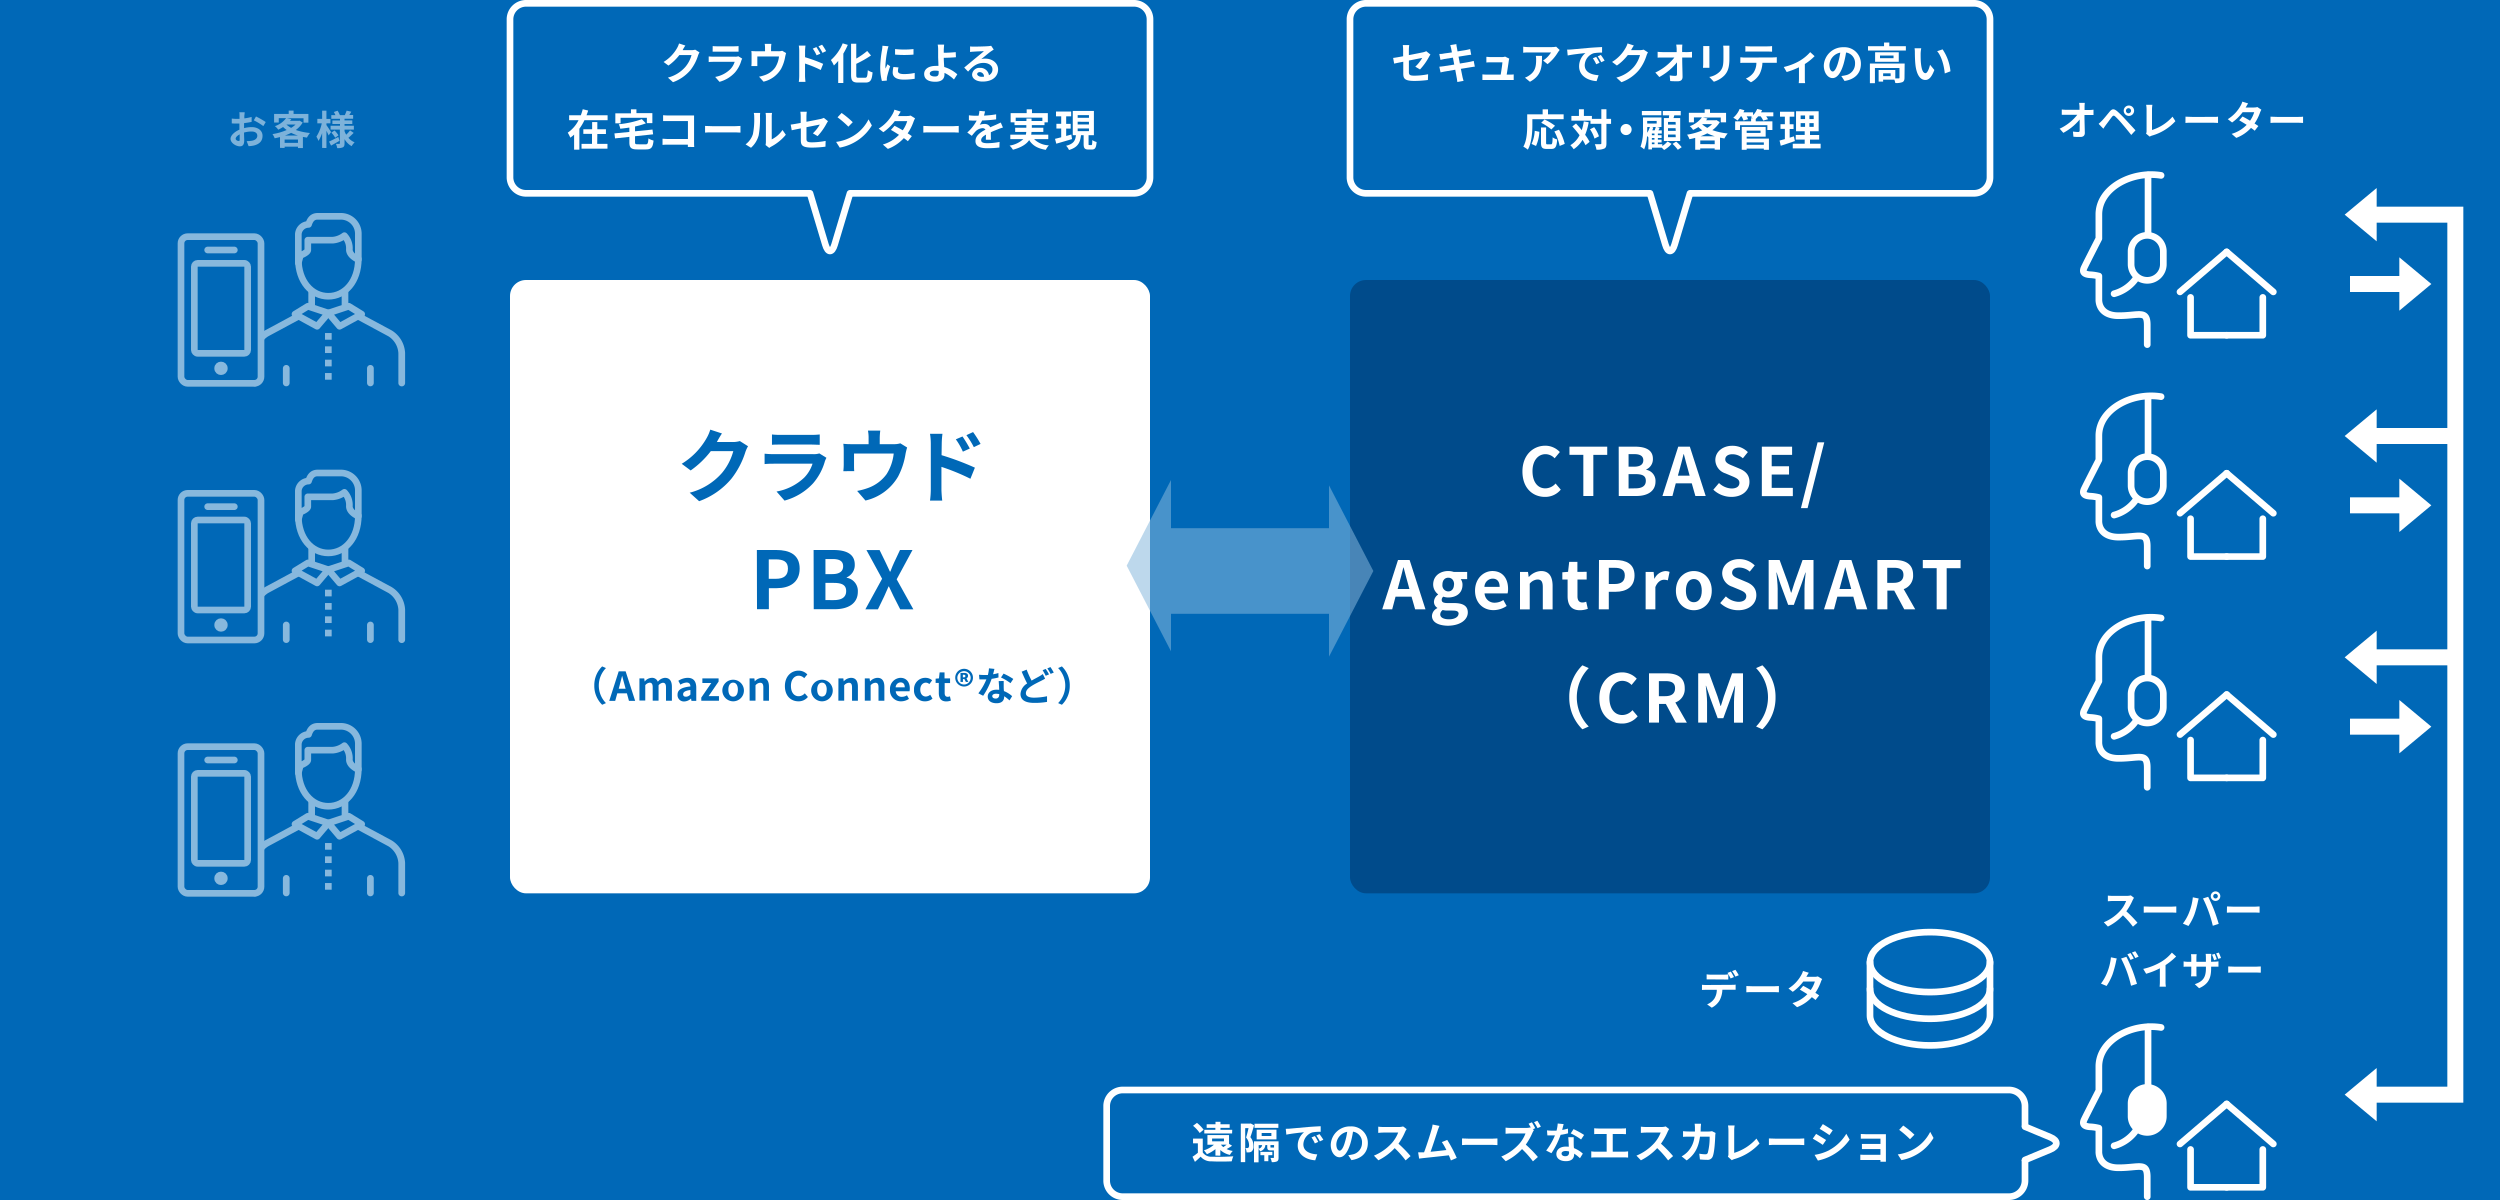
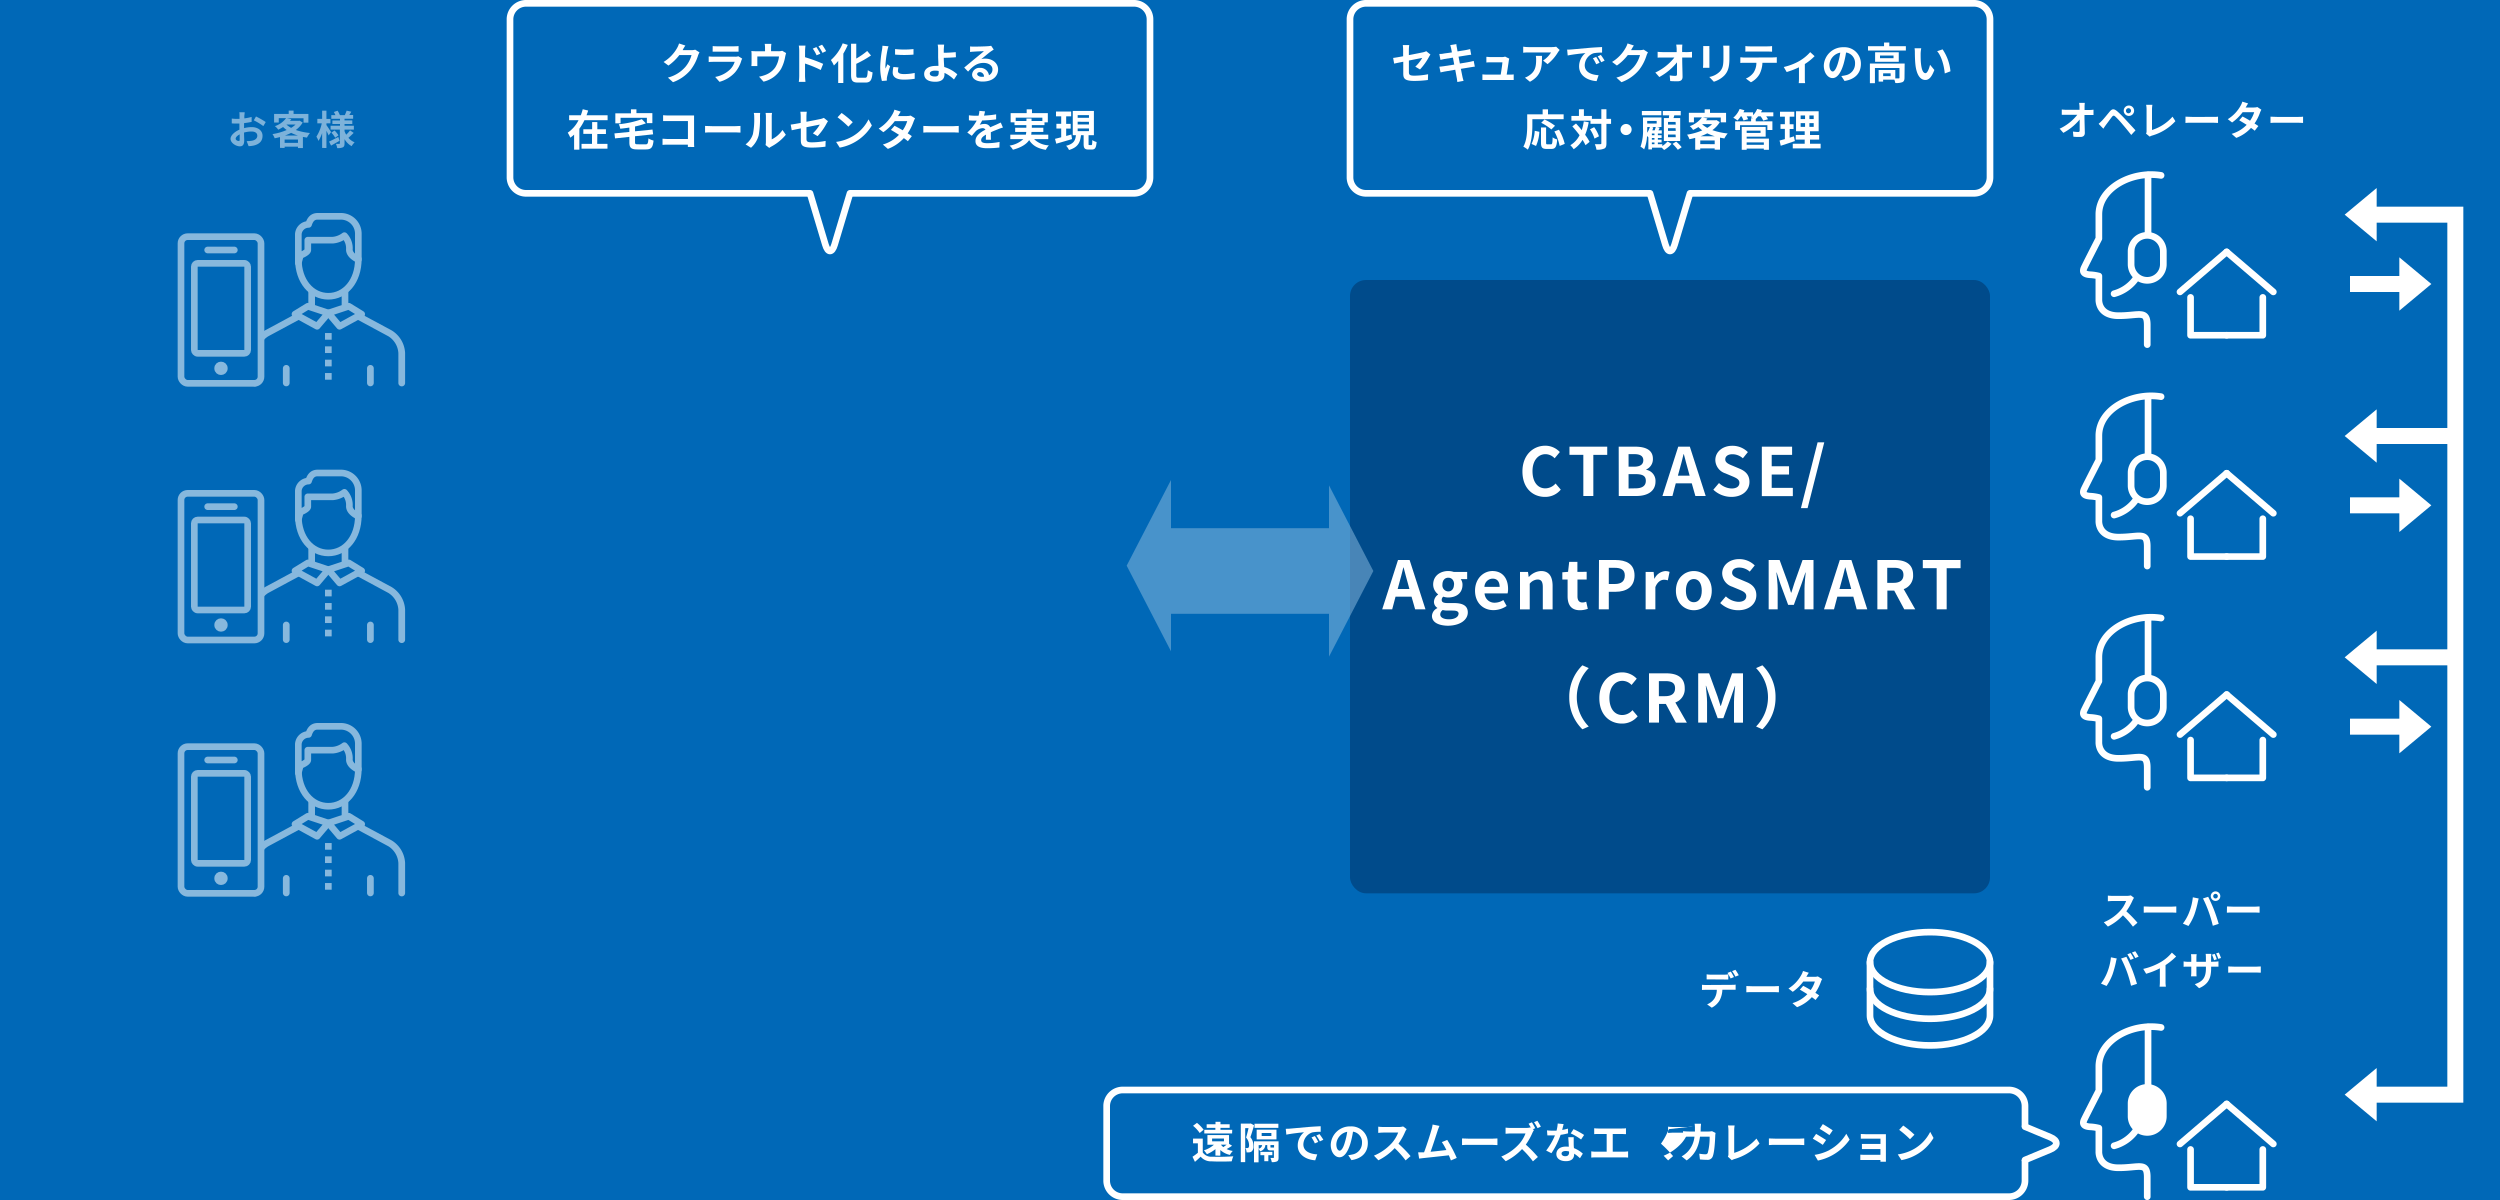
<svg xmlns="http://www.w3.org/2000/svg" viewBox="0 0 750 360">
  <defs>
    <style>.cls-1,.cls-3{fill:#0068b7;}.cls-1,.cls-19,.cls-6,.cls-8{fill-rule:evenodd;}.cls-18,.cls-2,.cls-6{fill:#fff;}.cls-4{fill:#004b8b;}.cls-5{fill:#7db2da;}.cls-11,.cls-12,.cls-13,.cls-14,.cls-15,.cls-16,.cls-17,.cls-7,.cls-8,.cls-9{fill:none;}.cls-16,.cls-17,.cls-18,.cls-7{stroke:#fff;}.cls-11,.cls-12,.cls-13,.cls-15,.cls-17,.cls-18,.cls-7,.cls-8,.cls-9{stroke-linecap:round;stroke-linejoin:round;}.cls-11,.cls-16,.cls-18,.cls-7,.cls-8{stroke-width:2px;}.cls-11,.cls-12,.cls-13,.cls-14,.cls-15,.cls-8,.cls-9{stroke:#87b8dd;}.cls-9{stroke-width:2.02px;}.cls-10{fill:#87b8dd;}.cls-12{stroke-width:1.99px;}.cls-13{stroke-width:1.98px;}.cls-14,.cls-16{stroke-miterlimit:10;}.cls-15,.cls-17{stroke-width:2px;}.cls-19{fill:#85b7dc;opacity:0.54;}</style>
  </defs>
  <g id="レイヤー_2" data-name="レイヤー 2">
    <g id="レイヤー_2-2" data-name="レイヤー 2">
      <path class="cls-1" d="M0,0H750V360H0Z" />
-       <rect class="cls-2" x="153" y="84" width="192" height="184" rx="4.8" />
      <path class="cls-3" d="M224.41,133.87a9.47,9.47,0,0,0-.79,1.72,25.1,25.1,0,0,1-4.18,8,22.61,22.61,0,0,1-9.7,6.77l-2.83-2.55a19.17,19.17,0,0,0,9.68-5.92,17.09,17.09,0,0,0,3.4-6.56h-6.74a27.46,27.46,0,0,1-6.05,5.81l-2.69-2a21.19,21.19,0,0,0,7.49-7.73,11.66,11.66,0,0,0,1.08-2.52l3.51,1.15c-.58.84-1.18,1.92-1.47,2.45l-.07.12h4.82a7.58,7.58,0,0,0,2.09-.29Z" />
      <path class="cls-3" d="M247.93,137.34a10.29,10.29,0,0,0-.45,1,17.22,17.22,0,0,1-3.55,6.65,18.06,18.06,0,0,1-8.57,5.19l-2.4-2.72a16.13,16.13,0,0,0,8.33-4.2,10.47,10.47,0,0,0,2.47-4.15H232.17c-.58,0-1.78,0-2.79.12v-3.12c1,.1,2,.14,2.79.14h11.88a5.25,5.25,0,0,0,1.75-.23Zm-16.34-7a19.48,19.48,0,0,0,2.5.12h9.24a21.74,21.74,0,0,0,2.59-.12v3.1c-.65,0-1.78-.07-2.64-.07h-9.19c-.77,0-1.8,0-2.5.07Z" />
      <path class="cls-3" d="M272.14,134.25a17.37,17.37,0,0,0-.48,1.92,22,22,0,0,1-2.23,6.79,15.25,15.25,0,0,1-9.79,7.2l-2.5-2.88a19.93,19.93,0,0,0,3.39-.93,11.81,11.81,0,0,0,5.45-4.11,14.3,14.3,0,0,0,2.13-6.17h-11.9v3.51c0,.55,0,1.29.07,1.77H253a18.56,18.56,0,0,0,.12-2v-4.16a16.44,16.44,0,0,0-.12-2.06,19.27,19.27,0,0,0,2.44.12h5.14v-1.85a11.74,11.74,0,0,0-.19-2.21h3.69a19.41,19.41,0,0,0-.16,2.21v1.85h4.17a6,6,0,0,0,2-.26Z" />
      <path class="cls-3" d="M282.47,136.55a83.22,83.22,0,0,1,10,3.75l-1.35,3.33a63,63,0,0,0-8.69-3.57v6.79c0,.67.12,2.35.24,3.34H279a26.79,26.79,0,0,0,.24-3.34v-13.8a17.85,17.85,0,0,0-.24-2.91h3.74a25.2,25.2,0,0,0-.22,2.91Zm6.39-1.05a19.87,19.87,0,0,0-2.11-3.7l2-.86a39.12,39.12,0,0,1,2.19,3.62Zm3.29-1.35a23.3,23.3,0,0,0-2.23-3.6l2-.93a32.3,32.3,0,0,1,2.25,3.55Z" />
      <path class="cls-3" d="M227.06,165h5.84c3.93,0,7,1.37,7,5.57s-3.05,5.88-6.87,5.88h-2.37v6.31h-3.56Zm5.69,8.64c2.45,0,3.63-1,3.63-3.07s-1.3-2.76-3.75-2.76h-2v5.83Z" />
      <path class="cls-3" d="M244.08,165H250c3.65,0,6.43,1.06,6.43,4.37a4,4,0,0,1-2.42,3.84v.12a4,4,0,0,1,3.34,4.2c0,3.58-3,5.23-6.89,5.23h-6.34Zm5.62,7.23c2.25,0,3.24-.92,3.24-2.33,0-1.56-1.06-2.19-3.19-2.19h-2.12v4.52Zm.4,7.8c2.43,0,3.75-.87,3.75-2.71s-1.3-2.45-3.75-2.45h-2.47v5.16Z" />
      <path class="cls-3" d="M264.63,173.63l-4.69-8.6h3.94l1.78,3.65c.41.84.79,1.7,1.32,2.81h.12c.43-1.11.79-2,1.17-2.81L270,165h3.75L269,173.79l5,9h-3.94l-2-3.93c-.45-.91-.86-1.85-1.39-2.93h-.1c-.45,1.08-.86,2-1.29,2.93l-1.9,3.93h-3.77Z" />
      <path class="cls-3" d="M178.29,205.68a7.88,7.88,0,0,1,2.36-5.76l1.14.5a7.5,7.5,0,0,0,0,10.51l-1.14.5A7.88,7.88,0,0,1,178.29,205.68Z" />
      <path class="cls-3" d="M188.07,208h-2.88l-.63,2.27h-1.79l2.84-8.87h2.08l2.86,8.87h-1.86Zm-.39-1.38-.26-1c-.28-.92-.52-1.94-.78-2.9h0c-.23,1-.49,2-.75,2.9l-.27,1Z" />
      <path class="cls-3" d="M191.83,203.52h1.44l.12.9h.05a2.8,2.8,0,0,1,2.06-1.07,1.83,1.83,0,0,1,1.85,1.18,3,3,0,0,1,2.13-1.18c1.43,0,2.09,1,2.09,2.7v4.18H199.8v-4c0-1-.3-1.4-.93-1.4a1.94,1.94,0,0,0-1.3.76v4.61h-1.76v-4c0-1-.3-1.4-.94-1.4a1.94,1.94,0,0,0-1.29.76v4.61h-1.75Z" />
      <path class="cls-3" d="M203.26,208.41c0-1.44,1.16-2.19,3.86-2.48,0-.66-.31-1.17-1.14-1.17a3.81,3.81,0,0,0-1.85.64l-.63-1.16a5.37,5.37,0,0,1,2.8-.89c1.71,0,2.58,1,2.58,3v3.92h-1.44l-.13-.72h0a3.11,3.11,0,0,1-2,.89A1.91,1.91,0,0,1,203.26,208.41Zm3.86,0V207c-1.63.21-2.18.66-2.18,1.26s.37.75.88.75A1.78,1.78,0,0,0,207.12,208.36Z" />
      <path class="cls-3" d="M210.38,209.29l3-4.38h-2.67v-1.39h4.87v.94l-3,4.38h3.11v1.39h-5.3Z" />
-       <path class="cls-3" d="M216.71,206.89a3.24,3.24,0,1,1,3.23,3.51A3.28,3.28,0,0,1,216.71,206.89Zm4.65,0c0-1.27-.51-2.1-1.42-2.1s-1.43.83-1.43,2.1S219,209,219.94,209,221.36,208.15,221.36,206.89Z" />
      <path class="cls-3" d="M224.87,203.52h1.44l.12.89h0a3.08,3.08,0,0,1,2.18-1.06c1.46,0,2.08,1,2.08,2.7v4.18H229v-4c0-1-.29-1.4-.95-1.4a1.93,1.93,0,0,0-1.4.76v4.61h-1.76Z" />
      <path class="cls-3" d="M235.47,205.83c0-2.92,1.88-4.64,4.13-4.64a3.63,3.63,0,0,1,2.6,1.14l-.94,1.13a2.3,2.3,0,0,0-1.63-.75c-1.34,0-2.35,1.16-2.35,3.06s.91,3.1,2.32,3.1a2.46,2.46,0,0,0,1.83-.88l.94,1.1a3.57,3.57,0,0,1-2.83,1.31C237.29,210.4,235.47,208.79,235.47,205.83Z" />
      <path class="cls-3" d="M243.36,206.89a3.24,3.24,0,1,1,3.23,3.51A3.28,3.28,0,0,1,243.36,206.89Zm4.66,0c0-1.27-.52-2.1-1.43-2.1s-1.43.83-1.43,2.1.52,2.07,1.43,2.07S248,208.15,248,206.89Z" />
      <path class="cls-3" d="M251.53,203.52H253l.12.89h0a3.07,3.07,0,0,1,2.18-1.06c1.45,0,2.07,1,2.07,2.7v4.18h-1.76v-4c0-1-.29-1.4-.95-1.4a1.93,1.93,0,0,0-1.4.76v4.61h-1.75Z" />
      <path class="cls-3" d="M259.44,203.52h1.44l.12.89h.05a3.08,3.08,0,0,1,2.18-1.06c1.45,0,2.08,1,2.08,2.7v4.18h-1.76v-4c0-1-.29-1.4-.95-1.4a2,2,0,0,0-1.41.76v4.61h-1.75Z" />
      <path class="cls-3" d="M267,206.89a3.3,3.3,0,0,1,3.13-3.54c1.85,0,2.81,1.36,2.81,3.21a3.83,3.83,0,0,1-.08.81h-4.14a1.76,1.76,0,0,0,1.86,1.68,2.77,2.77,0,0,0,1.51-.47l.6,1.08a4.28,4.28,0,0,1-2.35.74A3.26,3.26,0,0,1,267,206.89Zm4.43-.69c0-.91-.41-1.48-1.27-1.48a1.5,1.5,0,0,0-1.46,1.48Z" />
      <path class="cls-3" d="M274.21,206.89a3.35,3.35,0,0,1,3.43-3.54,2.94,2.94,0,0,1,2,.74l-.84,1.14a1.58,1.58,0,0,0-1-.44c-1,0-1.72.83-1.72,2.1s.7,2.07,1.67,2.07a2.12,2.12,0,0,0,1.31-.54l.69,1.17a3.33,3.33,0,0,1-2.19.81A3.21,3.21,0,0,1,274.21,206.89Z" />
      <path class="cls-3" d="M281.64,207.88v-3h-.95V203.6l1-.08.2-1.8h1.47v1.8h1.66v1.39H283.4v3c0,.77.32,1.13.92,1.13a2,2,0,0,0,.66-.14l.28,1.28a4.3,4.3,0,0,1-1.41.25C282.25,210.4,281.64,209.39,281.64,207.88Z" />
      <path class="cls-3" d="M286.57,203.24a2.66,2.66,0,1,1,2.66,2.72A2.65,2.65,0,0,1,286.57,203.24Zm4.63,0a2,2,0,1,0-2,2.11A2,2,0,0,0,291.2,203.24Zm-3.05-1.36h1.18c.6,0,1.08.26,1.08.87a.83.83,0,0,1-.48.76l.57,1.06h-.75l-.44-.86h-.43v.86h-.73Zm1,1.33c.31,0,.47-.17.47-.4s-.13-.38-.46-.38h-.3v.78Z" />
      <path class="cls-3" d="M299.55,203.24a16.23,16.23,0,0,1-2.06.41,21.56,21.56,0,0,1-2.54,5.08L293.5,208a18.13,18.13,0,0,0,2.42-4.19h-.61c-.49,0-1,0-1.49,0l-.11-1.39a15.23,15.23,0,0,0,1.59.08l1.06,0a10.46,10.46,0,0,0,.33-2l1.64.17c-.09.38-.24,1-.41,1.61a10.8,10.8,0,0,0,1.6-.37Zm1.56,1.07c0,.5,0,1,0,1.52,0,.34,0,.91.08,1.5a7.78,7.78,0,0,1,2.45,1.52l-.79,1.28a10.14,10.14,0,0,0-1.6-1.26v.1c0,1.11-.6,2-2.29,2-1.48,0-2.64-.66-2.64-2,0-1.16,1-2.06,2.62-2.06.28,0,.55,0,.81.05,0-.89-.1-1.93-.14-2.65Zm-1.3,3.93a4.43,4.43,0,0,0-1-.12c-.69,0-1.13.29-1.13.71s.37.74,1,.74a1,1,0,0,0,1.07-1.1Zm3.34-3.29a15.44,15.44,0,0,0-2.85-1.7l.77-1.17a20.36,20.36,0,0,1,2.92,1.61Z" />
      <path class="cls-3" d="M313.53,203.6c-.36.22-.74.42-1.18.64-.73.38-1.85.89-2.94,1.59s-1.64,1.33-1.64,2.16.81,1.31,2.47,1.31a19.76,19.76,0,0,0,3.87-.43l0,1.7a21.84,21.84,0,0,1-3.81.3c-2.37,0-4.15-.66-4.15-2.71a4,4,0,0,1,2-3.12c-.54-1-1.11-2.28-1.65-3.54l1.5-.61a26.59,26.59,0,0,0,1.48,3.29c.88-.52,1.72-.94,2.27-1.26a7.93,7.93,0,0,0,1.09-.71Zm.18-2.92a18.4,18.4,0,0,1,1,1.64l-1,.41a14.43,14.43,0,0,0-.93-1.67Zm1.42-.56a16.2,16.2,0,0,1,1,1.65l-.94.4a13,13,0,0,0-1-1.65Z" />
      <path class="cls-3" d="M320.93,205.68a7.88,7.88,0,0,1-2.36,5.75l-1.14-.5a7.5,7.5,0,0,0,0-10.51l1.14-.5A7.88,7.88,0,0,1,320.93,205.68Z" />
      <rect class="cls-4" x="405" y="84" width="192" height="184" rx="4.8" />
      <path class="cls-2" d="M456.73,141.45c0-4.88,3.14-7.74,6.88-7.74a6,6,0,0,1,4.34,1.9l-1.56,1.88a3.82,3.82,0,0,0-2.72-1.24c-2.24,0-3.92,1.92-3.92,5.1s1.52,5.16,3.86,5.16a4.12,4.12,0,0,0,3.06-1.46l1.56,1.84a6,6,0,0,1-4.72,2.18C459.77,149.07,456.73,146.39,456.73,141.45Z" />
      <path class="cls-2" d="M475,136.45h-4.16V134h11.33v2.46H478v12.34h-3Z" />
      <path class="cls-2" d="M485.61,134h4.9c3,0,5.36.88,5.36,3.64a3.36,3.36,0,0,1-2,3.2v.1a3.37,3.37,0,0,1,2.78,3.5c0,3-2.48,4.36-5.74,4.36h-5.28Zm4.68,6c1.88,0,2.7-.76,2.7-1.94s-.88-1.82-2.66-1.82h-1.76V140Zm.34,6.5c2,0,3.12-.72,3.12-2.26s-1.08-2-3.12-2h-2.06v4.3Z" />
      <path class="cls-2" d="M507.53,145h-4.8l-1,3.8h-3l4.74-14.8h3.48l4.76,14.8h-3.1Zm-.64-2.3-.44-1.62c-.46-1.54-.86-3.24-1.3-4.84h-.08c-.38,1.62-.82,3.3-1.26,4.84l-.44,1.62Z" />
      <path class="cls-2" d="M514,146.91l1.7-2a5.82,5.82,0,0,0,3.76,1.64c1.54,0,2.36-.66,2.36-1.7s-.9-1.44-2.22-2l-2-.84a4.29,4.29,0,0,1-3-4c0-2.42,2.12-4.28,5.12-4.28a6.57,6.57,0,0,1,4.64,1.9l-1.5,1.86a4.72,4.72,0,0,0-3.14-1.22c-1.3,0-2.14.58-2.14,1.56s1.06,1.44,2.32,1.94l1.94.82c1.8.74,3,1.88,3,4,0,2.42-2,4.48-5.44,4.48A7.89,7.89,0,0,1,514,146.91Z" />
      <path class="cls-2" d="M528.55,134h9.08v2.46h-6.12v3.42h5.2v2.48h-5.2v4h6.34v2.48h-9.3Z" />
      <path class="cls-2" d="M545.28,132.69h2l-5,19.74h-2Z" />
      <path class="cls-2" d="M423.46,179h-4.8l-1,3.8h-3l4.74-14.8h3.48l4.76,14.8h-3.1Zm-.64-2.3-.44-1.62c-.46-1.54-.86-3.24-1.3-4.84H421c-.38,1.62-.82,3.3-1.26,4.84l-.44,1.62Z" />
      <path class="cls-2" d="M429.59,184.77a2.72,2.72,0,0,1,1.6-2.32v-.1a2.12,2.12,0,0,1-1-1.88,2.78,2.78,0,0,1,1.24-2.1v-.08a3.7,3.7,0,0,1-1.48-2.92c0-2.64,2.14-4.06,4.52-4.06a5.27,5.27,0,0,1,1.68.28h4v2.16h-1.92a2.82,2.82,0,0,1,.52,1.7c0,2.52-1.92,3.8-4.32,3.8A4.77,4.77,0,0,1,433,179a1.12,1.12,0,0,0-.48,1c0,.6.44.92,1.76.92h1.9c2.7,0,4.16.84,4.16,2.8,0,2.26-2.34,4-6.08,4C431.63,187.65,429.59,186.75,429.59,184.77Zm8-.6c0-.8-.66-1-1.86-1h-1.36a6.32,6.32,0,0,1-1.56-.16,1.68,1.68,0,0,0-.74,1.3c0,.94,1,1.48,2.68,1.48S437.55,185.05,437.55,184.17Zm-1.36-8.8c0-1.32-.74-2.06-1.74-2.06s-1.76.74-1.76,2.06a1.82,1.82,0,0,0,1.76,2.06C435.43,177.43,436.19,176.69,436.19,175.37Z" />
      <path class="cls-2" d="M442.51,177.21c0-3.64,2.54-5.9,5.22-5.9,3.08,0,4.69,2.26,4.69,5.36a5.46,5.46,0,0,1-.14,1.34h-6.91a2.94,2.94,0,0,0,3.1,2.8A4.67,4.67,0,0,0,451,180l1,1.8a7.12,7.12,0,0,1-3.93,1.24C445,183.07,442.51,180.89,442.51,177.21Zm7.38-1.14c0-1.52-.68-2.48-2.12-2.48a2.53,2.53,0,0,0-2.44,2.48Z" />
      <path class="cls-2" d="M456,171.59h2.4l.2,1.48h.08a5.16,5.16,0,0,1,3.64-1.76c2.42,0,3.46,1.68,3.46,4.5v7h-2.94v-6.62c0-1.72-.48-2.34-1.58-2.34a3.22,3.22,0,0,0-2.34,1.26v7.7H456Z" />
      <path class="cls-2" d="M470.28,178.87v-5H468.7v-2.18l1.72-.14.34-3h2.46v3H476v2.32h-2.76v5c0,1.28.52,1.88,1.52,1.88a3.27,3.27,0,0,0,1.1-.24l.48,2.14a7.24,7.24,0,0,1-2.36.42C471.3,183.07,470.28,181.39,470.28,178.87Z" />
      <path class="cls-2" d="M479.7,168h4.86c3.28,0,5.8,1.14,5.8,4.64s-2.54,4.9-5.72,4.9h-2v5.26h-3Zm4.74,7.2c2,0,3-.86,3-2.56s-1.08-2.3-3.12-2.3h-1.68v4.86Z" />
      <path class="cls-2" d="M493.69,171.59h2.4l.2,2h.08a3.88,3.88,0,0,1,3.18-2.26,3.17,3.17,0,0,1,1.32.24l-.52,2.54a3.53,3.53,0,0,0-1.16-.18c-.88,0-1.94.58-2.58,2.2v6.68h-2.92Z" />
      <path class="cls-2" d="M502.77,177.21c0-3.74,2.58-5.9,5.38-5.9s5.38,2.16,5.38,5.9-2.58,5.86-5.38,5.86S502.77,180.91,502.77,177.21Zm7.76,0c0-2.12-.86-3.5-2.38-3.5s-2.38,1.38-2.38,3.5.86,3.46,2.38,3.46S510.53,179.31,510.53,177.21Z" />
      <path class="cls-2" d="M516.06,180.91l1.7-2a5.82,5.82,0,0,0,3.76,1.64c1.54,0,2.36-.66,2.36-1.7s-.9-1.44-2.22-2l-2-.84a4.29,4.29,0,0,1-3-4c0-2.42,2.12-4.28,5.12-4.28a6.57,6.57,0,0,1,4.64,1.9l-1.5,1.86a4.72,4.72,0,0,0-3.14-1.22c-1.3,0-2.14.58-2.14,1.56s1.06,1.44,2.32,1.94l1.94.82c1.8.74,3,1.88,3,4,0,2.42-2,4.48-5.44,4.48A7.89,7.89,0,0,1,516.06,180.91Z" />
      <path class="cls-2" d="M530.6,168h3.28l2.53,6.92c.31.92.59,1.9.89,2.86h.11c.32-1,.58-1.94.9-2.86l2.46-6.92h3.28v14.8h-2.7v-6.18c0-1.4.22-3.46.36-4.86h-.08l-1.2,3.48-2.28,6.22h-1.7l-2.31-6.22L533,171.75h-.08c.14,1.4.38,3.46.38,4.86v6.18H530.6Z" />
      <path class="cls-2" d="M556,179h-4.8l-1,3.8h-3l4.74-14.8h3.48l4.76,14.8H557Zm-.64-2.3-.44-1.62c-.46-1.54-.86-3.24-1.3-4.84h-.08c-.38,1.62-.82,3.3-1.26,4.84l-.44,1.62Z" />
      <path class="cls-2" d="M571.27,182.79l-3-5.6h-2.06v5.6h-3V168h5.16c3.1,0,5.56,1.08,5.56,4.48a4.24,4.24,0,0,1-2.82,4.26l3.46,6.06Zm-5.1-7.94h1.92c1.9,0,2.94-.8,2.94-2.38s-1-2.14-2.94-2.14h-1.92Z" />
      <path class="cls-2" d="M581,170.45h-4.16V168h11.33v2.46H584v12.34h-3Z" />
      <path class="cls-2" d="M470.78,209.19a13.18,13.18,0,0,1,3.94-9.6l1.91.84a12.48,12.48,0,0,0,0,17.52l-1.91.84A13.18,13.18,0,0,1,470.78,209.19Z" />
      <path class="cls-2" d="M479.8,209.45c0-4.88,3.14-7.74,6.88-7.74a6,6,0,0,1,4.34,1.9l-1.56,1.88a3.82,3.82,0,0,0-2.72-1.24c-2.24,0-3.92,1.92-3.92,5.1s1.52,5.16,3.86,5.16a4.12,4.12,0,0,0,3.06-1.46l1.56,1.84a6,6,0,0,1-4.72,2.18C482.84,217.07,479.8,214.39,479.8,209.45Z" />
      <path class="cls-2" d="M502.76,216.79l-3-5.6h-2.06v5.6h-3V202h5.16c3.1,0,5.56,1.08,5.56,4.48a4.24,4.24,0,0,1-2.82,4.26l3.46,6.06Zm-5.1-7.94h1.92c1.9,0,2.94-.8,2.94-2.38s-1-2.14-2.94-2.14h-1.92Z" />
      <path class="cls-2" d="M509.46,202h3.28l2.52,6.92c.32.92.6,1.9.9,2.86h.1c.32-1,.58-1.94.9-2.86l2.46-6.92h3.28v14.8h-2.7v-6.18c0-1.4.22-3.46.36-4.86h-.08l-1.2,3.48L517,215.45h-1.7l-2.3-6.22-1.18-3.48h-.08c.14,1.4.38,3.46.38,4.86v6.18h-2.66Z" />
      <path class="cls-2" d="M532.66,209.19a13.18,13.18,0,0,1-3.94,9.6l-1.9-.84a12.51,12.51,0,0,0,0-17.52l1.9-.84A13.18,13.18,0,0,1,532.66,209.19Z" />
      <path class="cls-2" d="M626.8,33a8.92,8.92,0,0,0,1.25-.1v1.6c-.39,0-.84,0-1.17,0h-1.54c0,1.75.08,3.76.11,5.37,0,.77-.44,1.22-1.35,1.22-.73,0-1.4,0-2.08-.08l-.14-1.55a11,11,0,0,0,1.6.14c.3,0,.42-.16.42-.51,0-.8,0-2,0-3.23a16.54,16.54,0,0,1-4.9,4l-1.1-1.25a14.52,14.52,0,0,0,5.28-4.16h-3.28c-.43,0-1,0-1.37,0v-1.6a11.12,11.12,0,0,0,1.33.09h4q0-.47,0-.87c0-.34-.06-.79-.12-1.21h1.7a9.93,9.93,0,0,0-.07,1.21V33Z" />
      <path class="cls-2" d="M630.55,36.24c.56-.55,1.49-1.72,2.31-2.71s1.36-.93,2.35-.11a31.21,31.21,0,0,1,2.44,2.44c.81.87,2.09,2.24,3,3.24l-1.28,1.39c-.77-1-1.86-2.32-2.57-3.14a25.93,25.93,0,0,0-2.2-2.38c-.42-.36-.63-.36-1,.07-.47.6-1.33,1.79-1.83,2.45-.27.37-.56.8-.76,1.12l-1.42-1.46C629.93,36.85,630.19,36.6,630.55,36.24Zm8-4.58a1.56,1.56,0,1,1,0,3.11,1.56,1.56,0,0,1,0-3.11Zm0,2.32a.76.76,0,0,0,.76-.76.76.76,0,1,0-1.52,0A.76.76,0,0,0,638.57,34Z" />
      <path class="cls-2" d="M643.81,40.08a1.5,1.5,0,0,0,.16-.78V32.8a7.45,7.45,0,0,0-.13-1.35h1.88a8.58,8.58,0,0,0-.12,1.35V39a13.68,13.68,0,0,0,6.16-4l.86,1.35a15.08,15.08,0,0,1-7,4.32,3.33,3.33,0,0,0-.72.32Z" />
      <path class="cls-2" d="M655.65,35c.43,0,1.31.07,1.93.07H664c.56,0,1.1,0,1.41-.07v1.88c-.29,0-.9-.06-1.41-.06h-6.44c-.68,0-1.48,0-1.93.06Z" />
      <path class="cls-2" d="M678.41,32.91a6.14,6.14,0,0,0-.4.85,14,14,0,0,1-1.65,3.29c.44.27.85.55,1.15.76l-1.09,1.41a11.51,11.51,0,0,0-1.12-.85,11.38,11.38,0,0,1-4.42,3l-1.39-1.21A10.19,10.19,0,0,0,674,37.45c-.82-.52-1.63-1-2.24-1.36l1-1.14c.63.32,1.45.78,2.25,1.26a8.69,8.69,0,0,0,1.25-2.56H672.8a14.15,14.15,0,0,1-3.17,3.1l-1.3-1a10.9,10.9,0,0,0,3.83-4,5.43,5.43,0,0,0,.54-1.26l1.74.54c-.29.42-.6,1-.74,1.22l0,0h2.46a3.66,3.66,0,0,0,1.05-.14Z" />
      <path class="cls-2" d="M681.15,35c.43,0,1.3.07,1.93.07h6.44c.55,0,1.09,0,1.4-.07v1.88c-.29,0-.9-.06-1.4-.06h-6.44c-.69,0-1.49,0-1.93.06Z" />
      <path class="cls-5" d="M73.22,38.44a9.85,9.85,0,0,1,2.28-.31c1.82,0,3.26,1,3.26,2.6,0,1.41-.73,2.46-2.62,2.93a9.19,9.19,0,0,1-1.56.19L74,42.33a8.28,8.28,0,0,0,1.47-.09c1-.16,1.72-.66,1.72-1.52s-.72-1.27-1.75-1.27a8.58,8.58,0,0,0-2.23.32c0,.95.06,1.86.06,2.27,0,1.48-.54,1.86-1.31,1.86-1.16,0-2.8-1-2.8-2.26,0-1,1.21-2.11,2.66-2.74,0-.28,0-.55,0-.83v-1l-.64,0c-.54,0-1.14,0-1.65-.06l0-1.44a14,14,0,0,0,1.65.1l.68,0c0-.42,0-.77,0-1s0-.83-.08-1h1.63c0,.21-.07.73-.1,1s0,.55,0,.85a16.42,16.42,0,0,0,2.18-.44l0,1.48c-.68.16-1.49.28-2.27.38,0,.36,0,.71,0,1.06Zm-1.31,3.34c0-.3,0-.84,0-1.47-.73.38-1.21.87-1.21,1.29s.55.69.87.69S71.91,42.18,71.91,41.78Zm4.89-6.84a25.49,25.49,0,0,1,2.92,1.67L79,37.83a18.25,18.25,0,0,0-2.86-1.73Z" />
      <path class="cls-5" d="M90.81,36.76A7.63,7.63,0,0,1,88.74,39a18.75,18.75,0,0,0,4.25.9,7,7,0,0,0-.9,1.38c-.42-.06-.83-.13-1.22-.21v3.34H89.39V44h-4v.37H84V41.12c-.53.14-1.06.26-1.6.37a4.89,4.89,0,0,0-.66-1.26A16.91,16.91,0,0,0,86,39a9.2,9.2,0,0,1-1.08-.9,12.43,12.43,0,0,1-1.46.81,4,4,0,0,0-1-1.06,6.91,6.91,0,0,0,3.37-2.41H83.63v1.33h-1.4V34.19h4.38v-1h1.46v1h4.45v2.62H91.06V35.48h-5l1.33.26c-.12.17-.26.34-.39.51h2.62l.24-.06Zm-1.42,6.1v-1h-4v1Zm0-2.2a12.48,12.48,0,0,1-2.05-.8,15.54,15.54,0,0,1-1.86.8Zm-3.46-3.3a7.2,7.2,0,0,0,1.41,1,7,7,0,0,0,1.32-1H86Z" />
      <path class="cls-5" d="M98.59,40.63c-.14-.35-.4-.89-.66-1.41v5.17H96.64V39.91a10.41,10.41,0,0,1-1.1,2.36A6.71,6.71,0,0,0,94.92,41a12,12,0,0,0,1.61-4H95.2V35.67h1.44V33.2h1.29v2.47h1.2V37h-1.2v.53c.32.44,1.19,1.76,1.39,2.09Zm3.27,1.61c-.84.5-1.77,1-2.54,1.44l-.61-1.2c.71-.32,1.76-.86,2.78-1.39Zm4.24-2.37c-.51.52-1.12,1.09-1.58,1.47a4.81,4.81,0,0,0,1.87,1.36,5.09,5.09,0,0,0-.9,1.15,5.67,5.67,0,0,1-2.13-2.11V43c0,.65-.12,1-.5,1.2a4,4,0,0,1-1.7.24,4.45,4.45,0,0,0-.39-1.27c.41,0,.88,0,1,0s.19-.06.19-.2V38.89H99.17V37.72H102V37.2H99.72V36.13H102v-.48H99.39V34.53h1.23a6.23,6.23,0,0,0-.47-.93l1.13-.39a6.65,6.65,0,0,1,.68,1.32h1.49a14.44,14.44,0,0,0,.54-1.34l1.41.32c-.21.36-.43.72-.62,1h1.16v1.12h-2.58v.48h2.33V37.2h-2.33v.52h2.8v1.17h-2.8v.46a6.43,6.43,0,0,0,.5,1.06,9.69,9.69,0,0,0,1.16-1.3Zm-5.73-.72a8.18,8.18,0,0,1,1.18,1.45l-1,.72a7.56,7.56,0,0,0-1.14-1.53Z" />
      <polygon class="cls-6" points="729.4 85.2 719.8 77.2 719.8 82.8 705 82.8 705 87.6 719.8 87.6 719.8 93.2 729.4 85.2" />
      <polygon class="cls-6" points="729.4 151.6 719.8 143.6 719.8 149.2 705 149.2 705 154 719.8 154 719.8 159.6 729.4 151.6" />
      <polygon class="cls-6" points="729.4 218 719.8 210 719.8 215.6 705 215.6 705 220.4 719.8 220.4 719.8 226 729.4 218" />
      <polygon class="cls-6" points="734.2 62 713 62 713 56.4 703.4 64.4 713 72.4 713 66.8 734.2 66.8 734.2 128.4 713 128.4 713 122.8 703.4 130.8 713 138.8 713 133.2 734.2 133.2 734.2 194.8 713 194.8 713 189.2 703.4 197.2 713 205.2 713 199.6 734.2 199.6 734.2 326 713 326 713 320.4 703.4 328.4 713 336.4 713 330.8 734.2 330.8 739 330.8 739 326 739 199.6 739 194.8 739 133.2 739 128.4 739 66.8 739 62 734.2 62" />
      <path class="cls-7" d="M648.32,185.42c-8.87-1.45-18.66,3.85-18.66,11.72v7.23s-3.95,7.71-4.43,8.76-.32,1.92,1.69,2.09a13.45,13.45,0,0,1,2.74.4v7.07s-.28,4.82,5.92,4.82,8.59-1.85,8.59,2.81v5.86" />
      <path class="cls-7" d="M649,212.08a4.82,4.82,0,0,1-4.83,4.82h0a4.83,4.83,0,0,1-4.84-4.82v-3.85a4.83,4.83,0,0,1,4.84-4.82h0a4.82,4.82,0,0,1,4.83,4.82Z" />
      <line class="cls-7" x1="644.41" y1="203.14" x2="644.41" y2="185.3" />
      <path class="cls-7" d="M641,216a11.78,11.78,0,0,1-6.77,4.9" />
      <polyline class="cls-7" points="668 233.37 657.17 233.37 657.17 222.02" />
      <line class="cls-7" x1="654" y1="220.37" x2="668" y2="208.37" />
      <polyline class="cls-7" points="668 233.37 678.84 233.37 678.84 222.02" />
      <line class="cls-7" x1="682" y1="220.37" x2="668" y2="208.37" />
      <path class="cls-7" d="M648.32,119c-8.87-1.45-18.66,3.85-18.66,11.72V138s-3.95,7.71-4.43,8.76-.32,1.92,1.69,2.09a13.45,13.45,0,0,1,2.74.4v7.07s-.28,4.82,5.92,4.82,8.59-1.85,8.59,2.81v5.86" />
      <path class="cls-7" d="M649,145.68a4.82,4.82,0,0,1-4.83,4.82h0a4.83,4.83,0,0,1-4.84-4.82v-3.85a4.83,4.83,0,0,1,4.84-4.82h0a4.82,4.82,0,0,1,4.83,4.82Z" />
      <line class="cls-7" x1="644.41" y1="136.74" x2="644.41" y2="118.9" />
      <path class="cls-7" d="M641,149.62a11.78,11.78,0,0,1-6.77,4.9" />
      <polyline class="cls-7" points="668 166.97 657.17 166.97 657.17 155.62" />
      <line class="cls-7" x1="654" y1="153.97" x2="668" y2="141.97" />
      <polyline class="cls-7" points="668 166.97 678.84 166.97 678.84 155.62" />
      <line class="cls-7" x1="682" y1="153.97" x2="668" y2="141.97" />
      <path class="cls-7" d="M648.32,52.62c-8.87-1.45-18.66,3.85-18.66,11.72v7.23s-3.95,7.71-4.43,8.76-.32,1.92,1.69,2.09a13.45,13.45,0,0,1,2.74.4v7.07s-.28,4.82,5.92,4.82,8.59-1.85,8.59,2.81v5.86" />
      <path class="cls-7" d="M649,79.28a4.82,4.82,0,0,1-4.83,4.82h0a4.83,4.83,0,0,1-4.84-4.82V75.43a4.83,4.83,0,0,1,4.84-4.82h0A4.82,4.82,0,0,1,649,75.43Z" />
      <line class="cls-7" x1="644.41" y1="70.34" x2="644.41" y2="52.5" />
      <path class="cls-7" d="M641,83.22a11.78,11.78,0,0,1-6.77,4.9" />
      <polyline class="cls-7" points="668 100.57 657.17 100.57 657.17 89.22" />
      <line class="cls-7" x1="654" y1="87.57" x2="668" y2="75.57" />
      <polyline class="cls-7" points="668 100.57 678.84 100.57 678.84 89.22" />
      <line class="cls-7" x1="682" y1="87.57" x2="668" y2="75.57" />
      <polygon class="cls-8" points="104.64 91.88 108.5 94.25 101.87 97.88 98.5 93.91 104.64 91.88" />
      <path class="cls-9" d="M107.5,94.88,117,100a7.39,7.39,0,0,1,3.52,5.9v9" />
      <line class="cls-9" x1="111.12" y1="110.5" x2="111.12" y2="114.88" />
      <polygon class="cls-8" points="92.36 91.88 88.5 94.25 95.13 97.88 98.5 93.91 92.36 91.88" />
      <path class="cls-9" d="M89.5,94.88,80,100a7.37,7.37,0,0,0-3.52,5.9v9" />
      <line class="cls-9" x1="85.88" y1="110.5" x2="85.88" y2="114.88" />
      <rect class="cls-10" x="97.5" y="99.91" width="2" height="2" />
      <rect class="cls-10" x="97.5" y="103.91" width="2" height="2" />
      <rect class="cls-10" x="97.5" y="107.91" width="2" height="2" />
      <rect class="cls-10" x="97.5" y="111.91" width="2" height="2" />
      <line class="cls-11" x1="103.5" y1="87.5" x2="103.5" y2="91.5" />
      <line class="cls-11" x1="93.5" y1="87.5" x2="93.5" y2="91.5" />
      <path class="cls-12" d="M92.57,67.32a3.13,3.13,0,0,0-3.07,2.93v8.63l.6-2.23s2.24-.87,2.24-1.66V72.05h7.48a6.66,6.66,0,0,0,3.5-1.35,5.53,5.53,0,0,1,1.49,4.17c0,1.9,2.69,3,2.69,3V70a5.23,5.23,0,0,0-5.41-5.1H95.34C93.68,64.88,93,66,92.57,67.32Z" />
      <path class="cls-13" d="M107.5,77.69c0,6.73-4,11.19-9,11.19s-9-4.46-9-11.19" />
      <rect class="cls-3" x="54.3" y="71" width="24" height="44" rx="2" />
      <rect class="cls-14" x="54.3" y="71" width="24" height="44" rx="2" />
      <rect class="cls-15" x="54.3" y="71" width="24" height="44" rx="2" />
      <rect class="cls-15" x="58.3" y="79" width="16" height="27" rx="1" />
      <line class="cls-15" x1="62.3" y1="75" x2="70.3" y2="75" />
      <circle class="cls-15" cx="66.3" cy="110.5" r="1" />
      <polygon class="cls-8" points="104.64 168.88 108.5 171.25 101.87 174.88 98.5 170.91 104.64 168.88" />
      <path class="cls-9" d="M107.5,171.88,117,177a7.39,7.39,0,0,1,3.52,5.9v9" />
      <line class="cls-9" x1="111.12" y1="187.5" x2="111.12" y2="191.88" />
      <polygon class="cls-8" points="92.36 168.88 88.5 171.25 95.13 174.88 98.5 170.91 92.36 168.88" />
      <path class="cls-9" d="M89.5,171.88,80,177a7.37,7.37,0,0,0-3.52,5.9v9" />
      <line class="cls-9" x1="85.88" y1="187.5" x2="85.88" y2="191.88" />
      <rect class="cls-10" x="97.5" y="176.91" width="2" height="2" />
      <rect class="cls-10" x="97.5" y="180.91" width="2" height="2" />
      <rect class="cls-10" x="97.5" y="184.91" width="2" height="2" />
      <rect class="cls-10" x="97.5" y="188.91" width="2" height="2" />
      <line class="cls-11" x1="103.5" y1="164.5" x2="103.5" y2="168.5" />
      <line class="cls-11" x1="93.5" y1="164.5" x2="93.5" y2="168.5" />
      <path class="cls-12" d="M92.57,144.32a3.13,3.13,0,0,0-3.07,2.93v8.63l.6-2.23s2.24-.87,2.24-1.66v-2.94h7.48a6.66,6.66,0,0,0,3.5-1.35,5.53,5.53,0,0,1,1.49,4.17c0,1.9,2.69,3,2.69,3V147a5.23,5.23,0,0,0-5.41-5.1H95.34C93.68,141.88,93,143,92.57,144.32Z" />
      <path class="cls-13" d="M107.5,154.69c0,6.73-4,11.19-9,11.19s-9-4.46-9-11.19" />
      <rect class="cls-3" x="54.3" y="148" width="24" height="44" rx="2" />
      <rect class="cls-14" x="54.3" y="148" width="24" height="44" rx="2" />
      <rect class="cls-15" x="54.3" y="148" width="24" height="44" rx="2" />
      <rect class="cls-15" x="58.3" y="156" width="16" height="27" rx="1" />
      <line class="cls-15" x1="62.3" y1="152" x2="70.3" y2="152" />
      <circle class="cls-15" cx="66.3" cy="187.5" r="1" />
      <polygon class="cls-8" points="104.64 244.88 108.5 247.25 101.87 250.88 98.5 246.91 104.64 244.88" />
      <path class="cls-9" d="M107.5,247.88,117,253a7.39,7.39,0,0,1,3.52,5.9v9" />
      <line class="cls-9" x1="111.12" y1="263.5" x2="111.12" y2="267.88" />
      <polygon class="cls-8" points="92.36 244.88 88.5 247.25 95.13 250.88 98.5 246.91 92.36 244.88" />
      <path class="cls-9" d="M89.5,247.88,80,253a7.37,7.37,0,0,0-3.52,5.9v9" />
      <line class="cls-9" x1="85.88" y1="263.5" x2="85.88" y2="267.88" />
      <rect class="cls-10" x="97.5" y="252.91" width="2" height="2" />
      <rect class="cls-10" x="97.5" y="256.91" width="2" height="2" />
      <rect class="cls-10" x="97.5" y="260.91" width="2" height="2" />
      <rect class="cls-10" x="97.5" y="264.91" width="2" height="2" />
      <line class="cls-11" x1="103.5" y1="240.5" x2="103.5" y2="244.5" />
      <line class="cls-11" x1="93.5" y1="240.5" x2="93.5" y2="244.5" />
      <path class="cls-12" d="M92.57,220.32a3.13,3.13,0,0,0-3.07,2.93v8.63l.6-2.23s2.24-.87,2.24-1.66v-2.94h7.48a6.66,6.66,0,0,0,3.5-1.35,5.53,5.53,0,0,1,1.49,4.17c0,1.9,2.69,3,2.69,3V223a5.23,5.23,0,0,0-5.41-5.1H95.34C93.68,217.88,93,219,92.57,220.32Z" />
      <path class="cls-13" d="M107.5,230.69c0,6.73-4,11.19-9,11.19s-9-4.46-9-11.19" />
      <rect class="cls-3" x="54.3" y="224" width="24" height="44" rx="2" />
      <rect class="cls-14" x="54.3" y="224" width="24" height="44" rx="2" />
      <rect class="cls-15" x="54.3" y="224" width="24" height="44" rx="2" />
      <rect class="cls-15" x="58.3" y="232" width="16" height="27" rx="1" />
      <line class="cls-15" x1="62.3" y1="228" x2="70.3" y2="228" />
      <circle class="cls-15" cx="66.3" cy="263.5" r="1" />
      <path class="cls-16" d="M243,58H157.8a4.81,4.81,0,0,1-4.8-4.8V5.8A4.81,4.81,0,0,1,157.8,1H340.2A4.81,4.81,0,0,1,345,5.8V53.2a4.81,4.81,0,0,1-4.8,4.8H255" />
      <path class="cls-7" d="M255,58l-4.62,15.4c-.76,2.53-2,2.53-2.76,0L243,58" />
      <path class="cls-2" d="M209.85,15.71a4.69,4.69,0,0,0-.43.93A13.57,13.57,0,0,1,207.16,21a12.29,12.29,0,0,1-5.26,3.66l-1.53-1.38a10.34,10.34,0,0,0,5.24-3.21,9.28,9.28,0,0,0,1.85-3.55H203.8a14.87,14.87,0,0,1-3.27,3.15l-1.46-1.08a11.49,11.49,0,0,0,4.06-4.19,6.55,6.55,0,0,0,.58-1.36l1.9.62c-.31.46-.64,1-.79,1.33l0,.06h2.61a4.24,4.24,0,0,0,1.13-.15Z" />
      <path class="cls-2" d="M222.66,17.59a5.06,5.06,0,0,0-.25.55,9.41,9.41,0,0,1-1.92,3.6,9.77,9.77,0,0,1-4.64,2.81l-1.3-1.47a8.71,8.71,0,0,0,4.51-2.28,5.69,5.69,0,0,0,1.34-2.25h-6.28c-.31,0-1,0-1.51.07V16.93c.55.05,1.1.08,1.51.08h6.43a2.68,2.68,0,0,0,.95-.13Zm-8.85-3.77a9.5,9.5,0,0,0,1.35.07h5a10.74,10.74,0,0,0,1.41-.07V15.5c-.35,0-1,0-1.43,0h-5c-.42,0-1,0-1.35,0Z" />
      <path class="cls-2" d="M235.83,15.92c-.1.28-.2.78-.26,1a12,12,0,0,1-1.21,3.67,8.24,8.24,0,0,1-5.3,3.91L227.71,23a10.08,10.08,0,0,0,1.83-.5,6.33,6.33,0,0,0,3-2.23,7.63,7.63,0,0,0,1.16-3.34H227.2v1.9c0,.3,0,.7,0,1h-1.79a9.56,9.56,0,0,0,.06-1.09V16.42a8.78,8.78,0,0,0-.06-1.12,9.4,9.4,0,0,0,1.32.07h2.78v-1a6.46,6.46,0,0,0-.1-1.2h2a10.43,10.43,0,0,0-.09,1.2v1h2.26a3.39,3.39,0,0,0,1.08-.14Z" />
      <path class="cls-2" d="M241.51,17.16a46.4,46.4,0,0,1,5.44,2L246.22,21a34.1,34.1,0,0,0-4.71-1.94v3.68c0,.37.07,1.28.13,1.81h-2a13.77,13.77,0,0,0,.13-1.81V15.27a9.36,9.36,0,0,0-.13-1.58h2a14.75,14.75,0,0,0-.12,1.58Zm3.46-.57a10.66,10.66,0,0,0-1.14-2l1.09-.47c.36.55.88,1.38,1.18,2Zm1.78-.73a11.79,11.79,0,0,0-1.21-1.95l1.08-.5a16,16,0,0,1,1.22,1.92Z" />
      <path class="cls-2" d="M254.34,13.46A19.71,19.71,0,0,1,253,16.08V24.9h-1.54V18.27a15.74,15.74,0,0,1-1.29,1.38,11.1,11.1,0,0,0-.9-1.64A13.38,13.38,0,0,0,252.81,13Zm5.17,9.87c.62,0,.72-.45.83-2.28a4.42,4.42,0,0,0,1.43.66c-.18,2.24-.59,3.06-2.12,3.06h-2.22c-1.64,0-2.11-.52-2.11-2.35v-9.3h1.56v4.45a22.3,22.3,0,0,0,3.28-2.28l1.14,1.35a31.93,31.93,0,0,1-4.42,2.51v3.28c0,.77.09.9.71.9Z" />
      <path class="cls-2" d="M266.55,13.88a10.82,10.82,0,0,0-.31,1.14,32.13,32.13,0,0,0-.62,4.72,6,6,0,0,0,.05.83c.18-.45.39-.88.57-1.3l.81.62a29.83,29.83,0,0,0-.93,3.16,3.57,3.57,0,0,0-.07.6c0,.14,0,.35,0,.53l-1.48.11a16.43,16.43,0,0,1-.51-4.21,34.58,34.58,0,0,1,.54-5.1,9.94,9.94,0,0,0,.13-1.26Zm3,6.35a4,4,0,0,0-.16,1.08c0,.57.5.91,1.8.91a14.5,14.5,0,0,0,3.22-.34l0,1.75a18.57,18.57,0,0,1-3.33.25c-2.22,0-3.27-.8-3.27-2.11a7.92,7.92,0,0,1,.22-1.68Zm4.5-5.51v1.66a34,34,0,0,1-5.53,0V14.72A26.29,26.29,0,0,0,274.07,14.72Z" />
      <path class="cls-2" d="M286.19,23.86a9.88,9.88,0,0,0-2.85-2,3.7,3.7,0,0,1,0,.45c0,1.13-.59,2.22-2.75,2.22-1.83,0-3.34-.6-3.34-2.35,0-1.34,1.15-2.41,3.51-2.41a6.51,6.51,0,0,1,.77,0c0-1-.09-2.11-.09-2.78s0-1.55,0-2.1a7.67,7.67,0,0,0-.13-1.5h1.94c-.05.37-.09,1-.12,1.5v.94c1,0,2.52-.08,3.59-.19l.06,1.53c-1.07.1-2.61.16-3.65.18,0,.78.08,1.8.14,2.75a10.21,10.21,0,0,1,3.92,2.2Zm-4.59-2.57a6.17,6.17,0,0,0-1.07-.1c-1,0-1.59.34-1.59.89s.65.87,1.54.87,1.13-.38,1.13-1.22C281.61,21.61,281.61,21.45,281.6,21.29Z" />
      <path class="cls-2" d="M298.12,14.88c-.32.19-.62.39-.9.58-.69.48-2,1.63-2.85,2.28a4.23,4.23,0,0,1,1.21-.15c2.18,0,3.85,1.37,3.85,3.24,0,2-1.55,3.64-4.66,3.64-1.79,0-3.14-.82-3.14-2.11a2.16,2.16,0,0,1,2.31-2,2.6,2.6,0,0,1,2.75,2.2,1.89,1.89,0,0,0,1.05-1.76c0-1.15-1.17-1.93-2.67-1.93-2,0-3.26,1.05-4.64,2.61l-1.17-1.21c.91-.74,2.46-2.05,3.23-2.68s2.05-1.67,2.69-2.23c-.67,0-2.43.09-3.11.14a8.32,8.32,0,0,0-1.05.1l0-1.67a11.31,11.31,0,0,0,1.17.06c.67,0,3.43-.06,4.16-.13a6,6,0,0,0,1-.13ZM295.2,23a1.31,1.31,0,0,0-1.26-1.37c-.48,0-.79.28-.79.61s.55.8,1.3.8A5.86,5.86,0,0,0,295.2,23Z" />
      <path class="cls-2" d="M182.28,34.58v1.48h-6.95a14.64,14.64,0,0,1-1.52,2.56v6.29h-1.58V40.39a9.28,9.28,0,0,1-1.14.91,10.61,10.61,0,0,0-.77-1.5,9.81,9.81,0,0,0,3.24-3.74h-2.82V34.58h3.51a18.83,18.83,0,0,0,.57-1.81l1.63.39c-.15.48-.32,1-.5,1.42Zm-3.12,8.59h3.08V44.6h-7.78V43.17h3.14v-3H175V38.78h2.64V36.62h1.56v2.16h2.58v1.43h-2.58Z" />
      <path class="cls-2" d="M193.61,43.31c.7,0,.82-.27.92-1.79a4.86,4.86,0,0,0,1.53.64c-.2,2.09-.68,2.67-2.32,2.67h-2.51c-1.9,0-2.42-.49-2.42-2.15V41.06l-4.3.46-.18-1.5,4.48-.44V38.27c-.92.14-1.85.26-2.73.35a5,5,0,0,0-.45-1.35,28.43,28.43,0,0,0,6.92-1.52L193.76,37a19.92,19.92,0,0,1-3.25.94v1.45l5.24-.52.19,1.43-5.43.57v1.76c0,.58.12.66.89.66ZM186.17,37H184.6v-3h4.69V32.79h1.64v1.14h4.78v3h-1.65v-1.6h-7.89Z" />
      <path class="cls-2" d="M206.36,44.08c0-.21,0-.43,0-.68h-5.92c-.51,0-1.25,0-1.68.08V41.62c.45,0,1,.08,1.62.08h6V36.32h-5.84c-.55,0-1.25,0-1.61,0V34.56a14.71,14.71,0,0,0,1.61.08h6.54l1.14,0c0,.29,0,.81,0,1.19v6.74c0,.45,0,1.14.06,1.53Z" />
      <path class="cls-2" d="M211.52,37.78c.47,0,1.42.07,2.1.07h7c.6,0,1.18-.05,1.52-.07v2c-.31,0-1-.07-1.52-.07h-7c-.74,0-1.61,0-2.1.07Z" />
      <path class="cls-2" d="M223.67,43.31a6.11,6.11,0,0,0,2.21-3.1,22.66,22.66,0,0,0,.38-5.15,4.59,4.59,0,0,0-.12-1.18h1.91A8.68,8.68,0,0,0,228,35a28.71,28.71,0,0,1-.39,5.59,7.61,7.61,0,0,1-2.31,3.74Zm6,.2a5.15,5.15,0,0,0,.1-1V35a6.22,6.22,0,0,0-.1-1.12h1.94a5.87,5.87,0,0,0-.09,1.13v6.8A8.28,8.28,0,0,0,234.75,39l1,1.43A14.48,14.48,0,0,1,231.34,44a4,4,0,0,0-.57.38Z" />
      <path class="cls-2" d="M243.86,40a11.13,11.13,0,0,0,2.08-2.63l-4,.79v3.45c0,.81.23,1.09,1.65,1.09a22,22,0,0,0,4.1-.43L247.64,44a31.72,31.72,0,0,1-4,.28c-3,0-3.39-.71-3.39-2.25V38.52c-1.16.23-2.19.44-2.73.57l-.31-1.71c.61-.07,1.75-.27,3-.5V35a10.1,10.1,0,0,0-.11-1.48h1.94a11.56,11.56,0,0,0-.11,1.48v1.53c1.89-.35,3.71-.73,4.3-.85a4.89,4.89,0,0,0,.92-.32l1.25,1c-.12.18-.31.47-.43.7a18,18,0,0,1-2.69,3.78Z" />
      <path class="cls-2" d="M255.83,40.87a12.22,12.22,0,0,0,4.73-5.06l1,1.83a14.22,14.22,0,0,1-9.64,6.65l-1.09-1.72A13.35,13.35,0,0,0,255.83,40.87Zm0-4.21L254.51,38a28.58,28.58,0,0,0-3.25-2.81l1.22-1.3A26.93,26.93,0,0,1,255.83,36.66Z" />
      <path class="cls-2" d="M274.52,35.5a7.2,7.2,0,0,0-.43.92A14.8,14.8,0,0,1,272.3,40c.48.3.92.6,1.25.84l-1.19,1.52a12.14,12.14,0,0,0-1.21-.92,12.31,12.31,0,0,1-4.79,3.23l-1.51-1.31a11,11,0,0,0,4.85-2.91c-.89-.57-1.77-1.11-2.43-1.48l1.1-1.24c.69.35,1.57.84,2.45,1.36a9.69,9.69,0,0,0,1.35-2.76h-3.73A15.43,15.43,0,0,1,265,39.66l-1.4-1.08a11.8,11.8,0,0,0,4.15-4.32,5.68,5.68,0,0,0,.58-1.36l1.89.58c-.31.46-.65,1.06-.81,1.33h2.65a4.1,4.1,0,0,0,1.13-.14Z" />
      <path class="cls-2" d="M277,37.78c.47,0,1.42.07,2.1.07h7c.6,0,1.18-.05,1.52-.07v2c-.31,0-1-.07-1.52-.07h-7c-.74,0-1.61,0-2.1.07Z" />
      <path class="cls-2" d="M295.76,41.92c0-.38,0-1,.06-1.53-.95.52-1.47,1-1.47,1.66s.61.91,1.87.91a19.18,19.18,0,0,0,3.65-.38l-.05,1.68a34,34,0,0,1-3.64.21c-2,0-3.54-.48-3.54-2.15s1.56-2.67,3-3.43a1,1,0,0,0-.89-.44,3.22,3.22,0,0,0-2,.88,18,18,0,0,0-1.2,1.42l-1.37-1A12.49,12.49,0,0,0,293,36.19h-.15c-.52,0-1.47,0-2.18-.09V34.59a17.29,17.29,0,0,0,2.27.14h.62a6.61,6.61,0,0,0,.26-1.47l1.69.15c-.06.31-.16.75-.31,1.27a28.37,28.37,0,0,0,3.64-.38v1.51c-1.24.18-2.83.29-4.2.34a8.61,8.61,0,0,1-.74,1.3,3.94,3.94,0,0,1,1.45-.26,1.77,1.77,0,0,1,1.72,1c.66-.31,1.21-.53,1.74-.77l1.42-.66.65,1.5a12.9,12.9,0,0,0-1.54.54c-.57.22-1.3.51-2.09.87,0,.72,0,1.67.05,2.25Z" />
      <path class="cls-2" d="M310.23,41.74a6.59,6.59,0,0,0,4.43,1.86,5.93,5.93,0,0,0-.91,1.35c-2.47-.39-4-1.31-5-2.92-.77,1.15-2.21,2.18-4.87,2.89a6.19,6.19,0,0,0-1-1.24A7.92,7.92,0,0,0,307,41.74h-3.91V40.4h4.66a4.52,4.52,0,0,0,.13-.82h-3.33V38.33h3.35v-.78h-3.55V36.7h-1.16V33.93H308V32.79h1.59v1.14h4.76V36.7h-1v.85h-3.8v.78H313v1.25h-3.55a4.48,4.48,0,0,1-.1.82h5.13v1.34Zm-2.3-5.43v-.75h1.54v.75h3.24v-1h-8v1Z" />
      <path class="cls-2" d="M321.61,41.73l-4.72,1.38-.39-1.46c.52-.12,1.16-.29,1.86-.47V38.57h-1.44V37.15h1.44V34.89H316.8V33.46h4.55v1.43h-1.5v2.26h1.36v1.42h-1.36v2.22l1.55-.43Zm5.77,1.8c.24,0,.29-.2.31-1.5a4.06,4.06,0,0,0,1.29.57c-.13,1.78-.47,2.26-1.43,2.26h-1c-1.2,0-1.46-.44-1.46-1.75V40.56h-.79c-.24,2.12-.84,3.62-3.6,4.44a4.83,4.83,0,0,0-.86-1.27c2.35-.59,2.77-1.65,2.94-3.17h-.95V33.28h6.34v7.28h-1.6v2.55c0,.37,0,.42.25.42Zm-4.08-8.19h3.39v-.8H323.3Zm0,2h3.39v-.81H323.3Zm0,2h3.39v-.81H323.3Z" />
      <path class="cls-16" d="M495,58H409.8a4.81,4.81,0,0,1-4.8-4.8V5.8A4.81,4.81,0,0,1,409.8,1H592.2A4.81,4.81,0,0,1,597,5.8V53.2a4.81,4.81,0,0,1-4.8,4.8H507" />
      <path class="cls-7" d="M507,58l-4.62,15.4c-.76,2.53-2,2.53-2.76,0L495,58" />
      <path class="cls-2" d="M424.59,20a11.13,11.13,0,0,0,2.08-2.63l-4,.79v3.45c0,.81.23,1.09,1.65,1.09a22.11,22.11,0,0,0,4.11-.43L428.37,24a31.72,31.72,0,0,1-4,.28c-3,0-3.39-.71-3.39-2.25V18.52c-1.16.23-2.18.44-2.73.57l-.31-1.71c.61-.07,1.75-.27,3-.5V15a11.73,11.73,0,0,0-.1-1.48h1.93a11.56,11.56,0,0,0-.11,1.48v1.53c1.89-.35,3.71-.73,4.3-.85a4.89,4.89,0,0,0,.92-.32l1.25,1c-.12.18-.31.47-.43.7A18,18,0,0,1,426,20.84Z" />
      <path class="cls-2" d="M442.45,20c-.34,0-.87.12-1.37.19l-2.82.46c.21,1.06.39,1.93.47,2.34s.22.86.34,1.27l-1.87.34c-.07-.49-.11-.94-.19-1.31s-.23-1.28-.44-2.37l-3.11.53c-.56.11-1,.2-1.3.28L431.8,20c.35,0,.94-.09,1.35-.14l3.12-.49-.39-2.08-2.55.41c-.45.1-.8.17-1.19.28l-.35-1.8c.41,0,.8,0,1.21-.09s1.45-.19,2.57-.37c-.1-.55-.19-1-.23-1.19s-.17-.67-.26-1l1.83-.3c0,.26.08.71.14,1s.11.61.21,1.19c1.11-.18,2.09-.33,2.56-.42s.91-.19,1.22-.28l.32,1.71c-.29,0-.81.1-1.2.15l-2.6.42.4,2.06c1.17-.19,2.24-.36,2.82-.48a12.77,12.77,0,0,0,1.33-.31Z" />
      <path class="cls-2" d="M452.84,22.38c.33,0,.93,0,1.27-.06V24c-.26,0-.9,0-1.24,0H446c-.47,0-.79,0-1.28,0V22.31a12,12,0,0,0,1.28.07h4.21c.19-1.11.47-2.95.51-3.68h-3.51c-.41,0-.92,0-1.3.06V17.05c.34,0,.94.08,1.29.08h3.33a3.09,3.09,0,0,0,1-.15l1.25.61a5.31,5.31,0,0,0-.13.55c-.1.77-.44,3-.64,4.24Z" />
      <path class="cls-2" d="M467.9,15a7.09,7.09,0,0,0-.51.68,13.05,13.05,0,0,1-3.13,3.56l-1.34-1.08a7.64,7.64,0,0,0,2.39-2.42h-6.77c-.54,0-1,0-1.58.09V14a10,10,0,0,0,1.58.13h7a6.29,6.29,0,0,0,1.31-.12Zm-5.3,1.76c0,3.22-.07,5.87-3.62,7.77l-1.5-1.23a5.48,5.48,0,0,0,1.36-.72c1.65-1.14,2-2.52,2-4.65a6.59,6.59,0,0,0-.09-1.17Z" />
      <path class="cls-2" d="M471.41,14.84l5.57-.5c1.32-.1,2.73-.18,3.64-.22v1.67a12.93,12.93,0,0,0-2.48.17,3.9,3.9,0,0,0-2.72,3.6c0,2.11,2,2.88,4.16,3l-.6,1.78c-2.7-.17-5.25-1.63-5.25-4.42a5.12,5.12,0,0,1,1.9-4c-1.12.12-3.82.4-5.32.73l-.17-1.77C470.67,14.89,471.17,14.86,471.41,14.84Zm8.45,4-1,.44a10,10,0,0,0-1-1.8l1-.41A16.41,16.41,0,0,1,479.86,18.8Zm1.51-.64-1,.47a11.8,11.8,0,0,0-1.07-1.75l.95-.44A20,20,0,0,1,481.37,18.16Z" />
      <path class="cls-2" d="M494.39,15.71a4.69,4.69,0,0,0-.43.93A13.57,13.57,0,0,1,491.7,21a12.29,12.29,0,0,1-5.26,3.66l-1.53-1.38a10.34,10.34,0,0,0,5.24-3.21A9.11,9.11,0,0,0,492,16.51h-3.65a14.7,14.7,0,0,1-3.28,3.15l-1.45-1.08a11.44,11.44,0,0,0,4.05-4.19,6.06,6.06,0,0,0,.59-1.36l1.9.62c-.31.46-.64,1-.8,1.33l0,.06h2.61a4.24,4.24,0,0,0,1.13-.15Z" />
      <path class="cls-2" d="M506.24,15.63a10.67,10.67,0,0,0,1.36-.1v1.72l-1.27,0h-1.67c0,1.89.09,4.07.11,5.82,0,.83-.46,1.31-1.45,1.31-.79,0-1.52,0-2.26-.07l-.15-1.7a10.48,10.48,0,0,0,1.73.16c.33,0,.46-.17.46-.54,0-.88,0-2.18,0-3.52a17.77,17.77,0,0,1-5.3,4.4l-1.2-1.35a15.71,15.71,0,0,0,5.72-4.51h-3.55c-.47,0-1,0-1.48.05V15.54a12.93,12.93,0,0,0,1.44.09H503c0-.34,0-.65,0-.94s-.07-.85-.13-1.31h1.84a11.5,11.5,0,0,0-.07,1.31v.94Z" />
      <path class="cls-2" d="M512.82,13.82a9.21,9.21,0,0,0,0,1v4.4c0,.32,0,.83,0,1.13H510.9c0-.25.06-.76.06-1.15V14.81a8.63,8.63,0,0,0,0-1Zm6-.11c0,.36,0,.78,0,1.3v2.57c0,2.8-.54,4-1.51,5.06a7.49,7.49,0,0,1-3.16,1.88l-1.36-1.43a6,6,0,0,0,3.18-1.64c.89-1,1.06-1.95,1.06-4V15a9.4,9.4,0,0,0-.08-1.3Z" />
      <path class="cls-2" d="M531.86,17.23a10.46,10.46,0,0,0,1.18-.08v1.69c-.32,0-.82,0-1.18,0h-3.13a8.24,8.24,0,0,1-.84,3.34,6.2,6.2,0,0,1-2.61,2.5l-1.52-1.11a5.36,5.36,0,0,0,2.35-1.86,5.48,5.48,0,0,0,.81-2.87h-3.58c-.37,0-.88,0-1.24.05v-1.7c.39,0,.84.08,1.24.08ZM525,15.45c-.46,0-1,0-1.39.05V13.82a9,9,0,0,0,1.38.09h5.22a9.63,9.63,0,0,0,1.41-.09V15.5c-.46,0-1-.05-1.41-.05Z" />
      <path class="cls-2" d="M544.38,16.85a16,16,0,0,1-2.93,2.36v4.32a8,8,0,0,0,.09,1.41h-1.92a13.18,13.18,0,0,0,.07-1.41V20.19A24.43,24.43,0,0,1,536,21.61l-.87-1.51a17.27,17.27,0,0,0,4.59-1.75,12.94,12.94,0,0,0,3.34-2.71Z" />
      <path class="cls-2" d="M552.39,22.81c.5-.07.86-.13,1.2-.21a3.48,3.48,0,0,0,2.92-3.45,3.18,3.18,0,0,0-2.69-3.4,27.89,27.89,0,0,1-.76,3.49c-.77,2.6-1.89,4.19-3.29,4.19s-2.63-1.57-2.63-3.74a5.75,5.75,0,0,1,5.93-5.52,4.92,4.92,0,0,1,5.2,5c0,2.7-1.66,4.62-4.91,5.12Zm-1-3.9a21.24,21.24,0,0,0,.69-3.12,4,4,0,0,0-3.26,3.73c0,1.3.52,1.93,1,1.93S550.87,20.65,551.39,18.91Z" />
      <path class="cls-2" d="M571.76,13.86v1.31H560.4V13.86h4.81V12.77h1.58v1.09Zm-.41,9.43c0,.71-.14,1.13-.65,1.36a5.09,5.09,0,0,1-2.11.25,4.14,4.14,0,0,0-.3-1h-3.35v.58h-1.35V21h5v2.52c.45,0,.85,0,1,0s.25,0,.25-.21v-2.9h-7.36v4.56h-1.51V19.07h10.43Zm-1.72-7.62v2.86h-7.1V15.67Zm-1.57,1H564v.79h4.06ZM567.19,22h-2.25v.85h2.25Z" />
      <path class="cls-2" d="M576.19,16.1c0,.83,0,1.8.08,2.73.18,1.86.57,3.12,1.38,3.12.61,0,1.12-1.51,1.36-2.52l1.3,1.56c-.85,2.23-1.66,3-2.7,3-1.4,0-2.64-1.28-3-4.74-.12-1.18-.15-2.68-.15-3.47a7.29,7.29,0,0,0-.09-1.3l2,0A10.32,10.32,0,0,0,576.19,16.1Zm8.95,5.29-1.71.65c-.19-2.07-.88-5.1-2.29-6.68l1.64-.55A14,14,0,0,1,585.14,21.39Z" />
      <path class="cls-2" d="M459.71,37.57c0,2.09-.2,5.3-1.37,7.33A7.17,7.17,0,0,0,457,44c1.07-1.86,1.16-4.59,1.16-6.46V34.29h4.63v-1.5h1.61v1.5h4.69v1.47h-9.38Zm-.24,5.61a10.61,10.61,0,0,0,.95-3.94l1.39.3a12,12,0,0,1-1,4.25Zm5.8.12c.39,0,.47-.3.52-2.09a4.09,4.09,0,0,0,1.36.62c-.14,2.22-.53,2.85-1.74,2.85H464c-1.38,0-1.7-.46-1.7-1.9V38.24h1.53v4.53c0,.46.05.53.42.53Zm.14-4.46a15.22,15.22,0,0,0-3.05-2l1-1a16.72,16.72,0,0,1,3.15,1.89Zm2.28.07a15.35,15.35,0,0,1,1.73,4.25l-1.52.62a15.52,15.52,0,0,0-1.59-4.34Z" />
      <path class="cls-2" d="M476.61,36.67a17.89,17.89,0,0,1-1.07,3.78,13.57,13.57,0,0,1,1.34,2.11l-1.23,1a12.33,12.33,0,0,0-.89-1.6,8.72,8.72,0,0,1-2.66,2.81,7.13,7.13,0,0,0-1-1.21,7.23,7.23,0,0,0,2.77-3c-.69-.92-1.46-1.85-2.17-2.64l1.1-.87c.56.6,1.16,1.26,1.72,2a15.36,15.36,0,0,0,.62-2.63Zm6.71.48h-1.39V43c0,.87-.16,1.33-.65,1.57a5.12,5.12,0,0,1-2.34.34,6.82,6.82,0,0,0-.5-1.66c.73,0,1.43,0,1.65,0s.31-.06.31-.27V37.15h-3.26v-.94h-5.72V34.79h2.26v-2h1.49v2h2.4v.88h2.83V32.78h1.53v2.89h1.39Zm-5.07,1a10.25,10.25,0,0,1,1.44,2.74l-1.34.69A10.41,10.41,0,0,0,477,38.78Z" />
      <path class="cls-2" d="M487.81,37.19a1.67,1.67,0,1,1-1.66,1.66A1.68,1.68,0,0,1,487.81,37.19Z" />
      <path class="cls-2" d="M498.68,43.81a6.83,6.83,0,0,0,1.58-1.38l1.22.73A8.46,8.46,0,0,1,499.23,45c-.18-.19-.47-.47-.73-.7h-2.91v.52h-1.08V41.21l0,0a5,5,0,0,0-.4-.4,11.61,11.61,0,0,1-.87,4,4.75,4.75,0,0,0-1.09-.79,14.33,14.33,0,0,0,.75-5.4V35.24h5.54v2.87H497.1l.82.22-.39.77h1v.95h-1.17v.51h1.12v.84h-1.12v.5h1.12v.84h-1.12v.51h1.34Zm-.27-9.23h-5.85V33.3h5.85Zm-4.25,4c0,.38,0,.81,0,1.25a7,7,0,0,0,.8-1.73h-.77Zm0-2.3v.77H497v-.77ZM496,38.23c-.09.29-.19.58-.31.87h.71c.12-.32.24-.69.32-1h-1.2Zm.34,1.82h-.78v.51h.78Zm0,1.35h-.78v.5h.78Zm-.78,1.85h.78v-.51h-.78Zm5.11-7.83c0-.27.06-.54.09-.82h-1.91V33.3h5.37v1.3h-1.93c-.08.29-.15.56-.23.82h2v6.89h-4.9V35.42Zm2,1.17H500.4v.79h2.33Zm0,1.87H500.4v.81h2.33Zm0,1.9H500.4v.79h2.33Zm.18,2.12a13.07,13.07,0,0,1,1.66,1.68l-1.16.78a12.48,12.48,0,0,0-1.59-1.77Z" />
      <path class="cls-2" d="M515.94,36.64a8.34,8.34,0,0,1-2.23,2.4,19.87,19.87,0,0,0,4.6,1,7.45,7.45,0,0,0-1,1.5L516,41.29V44.9h-1.6v-.38h-4.33v.4h-1.51V41.36c-.57.16-1.14.29-1.73.41a5.24,5.24,0,0,0-.71-1.37,18.75,18.75,0,0,0,4.56-1.29,10,10,0,0,1-1.17-1,12.46,12.46,0,0,1-1.59.87,4.12,4.12,0,0,0-1-1.14,7.61,7.61,0,0,0,3.65-2.62h-2.39V36.7h-1.52V33.85h4.74V32.79H513v1.06h4.82V36.7h-1.59V35.25h-5.43l1.44.29-.41.54h2.83l.26-.06Zm-1.53,6.61V42.14h-4.33v1.11Zm0-2.38a14.64,14.64,0,0,1-2.22-.87,17.54,17.54,0,0,1-2,.87Zm-3.74-3.58a7.33,7.33,0,0,0,1.52,1.07,7.56,7.56,0,0,0,1.43-1.12H510.7Z" />
      <path class="cls-2" d="M532,34.9h-2.15a6.32,6.32,0,0,1,.55.87l-1.43.41a7.58,7.58,0,0,0-.78-1.28h-.75a8.12,8.12,0,0,1-.72.8v.7h5V39h-1.51V37.55H522V39h-1.46V36.4h4.79v-.91h.57c-.23-.13-.48-.25-.65-.33l.33-.26H524a5.71,5.71,0,0,1,.43.86l-1.39.39a6.71,6.71,0,0,0-.58-1.25h-.22a9.84,9.84,0,0,1-1,1.25,8.06,8.06,0,0,0-1.26-.83,7,7,0,0,0,1.91-2.64l1.44.39c-.09.21-.2.41-.3.62h2.89v.87a5.94,5.94,0,0,0,1.23-1.88l1.47.35a6.53,6.53,0,0,1-.31.66H532Zm-8,6.68h6.68v3.36h-1.53v-.35H524v.35h-1.48V38.09h7.18V41H524Zm0-2.37v.67h4.16v-.67Zm0,3.5v.73h5.15v-.73Z" />
      <path class="cls-2" d="M538.46,42.32c-1.43.51-3,1-4.24,1.41l-.35-1.57,1.59-.43V38.67h-1.31V37.25h1.31V35H534V33.52h4.29V35h-1.39v2.28h1.17v1.42h-1.17v2.6c.43-.13.86-.26,1.27-.4Zm7.73.8v1.4h-8.36v-1.4h3.58V41.88h-2.69V40.49h2.69V39.37h-2.6v-6h6.79v6H543v1.12h2.75v1.39H543v1.24Zm-6-7.4h1.33V34.64h-1.33Zm0,2.34h1.33V36.94h-1.33Zm3.92-3.42h-1.29v1.08h1.29Zm0,2.3h-1.29v1.12h1.29Z" />
      <path class="cls-2" d="M519.6,295.45c.25,0,.78,0,1.09-.07v1.55c-.3,0-.75,0-1.09,0h-2.89a7.46,7.46,0,0,1-.77,3.08,5.72,5.72,0,0,1-2.41,2.3l-1.4-1a4.85,4.85,0,0,0,2.17-1.71,5.1,5.1,0,0,0,.74-2.65h-3.29c-.35,0-.82,0-1.16.05v-1.57a11,11,0,0,0,1.16.07Zm-6.33-1.63c-.41,0-.93,0-1.28,0V292.3a7.63,7.63,0,0,0,1.28.1h3.92a8.13,8.13,0,0,0,1.3-.1v1.55c-.41,0-.88,0-1.3,0Zm5.92-.28a17.3,17.3,0,0,0-.94-1.67l1-.39c.29.44.71,1.2.94,1.64Zm1.44-.55a13,13,0,0,0-1-1.66l1-.39a15,15,0,0,1,1,1.63Z" />
      <path class="cls-2" d="M523.9,295.81c.43,0,1.31.07,1.93.07h6.44c.55,0,1.09-.05,1.4-.07v1.88c-.29,0-.9-.06-1.4-.06h-6.44c-.69,0-1.49,0-1.93.06Z" />
      <path class="cls-2" d="M546.65,293.71a5.17,5.17,0,0,0-.39.85,14.48,14.48,0,0,1-1.66,3.29c.44.27.85.55,1.15.76L544.66,300a12.58,12.58,0,0,0-1.11-.85,11.5,11.5,0,0,1-4.43,3l-1.39-1.21a10.13,10.13,0,0,0,4.47-2.69c-.81-.52-1.63-1-2.24-1.36l1-1.14c.64.32,1.45.78,2.25,1.26a8.81,8.81,0,0,0,1.25-2.56H541a14.15,14.15,0,0,1-3.17,3.1l-1.29-1a10.94,10.94,0,0,0,3.82-4,5.43,5.43,0,0,0,.54-1.26l1.74.54c-.29.42-.6,1-.74,1.22h2.45a3.56,3.56,0,0,0,1-.13Z" />
      <path class="cls-17" d="M597,296.63c0,5-8.06,9-18,9s-18-4-18-9" />
      <path class="cls-17" d="M597,304.63c0,5-8.06,9-18,9s-18-4-18-9v-16c0-5,8.06-9,18-9s18,4,18,9Z" />
      <path class="cls-17" d="M597,288.63c0,5-8.06,9-18,9s-18-4-18-9" />
      <path class="cls-2" d="M640.2,269.35a5.26,5.26,0,0,0-.42.74,17.82,17.82,0,0,1-1.88,3.3,33.78,33.78,0,0,1,3.34,3.43L639.88,278a27.88,27.88,0,0,0-3-3.4,15.57,15.57,0,0,1-4.51,3.37l-1.23-1.29a13.6,13.6,0,0,0,4.92-3.44,9.25,9.25,0,0,0,1.78-2.94h-4.06c-.51,0-1.17.07-1.42.08v-1.7a13.07,13.07,0,0,0,1.42.08H638a4.53,4.53,0,0,0,1.25-.15Z" />
      <path class="cls-2" d="M643.12,271.93c.43,0,1.31.07,1.93.07h6.44c.55,0,1.09-.05,1.4-.07v1.88c-.28,0-.89-.06-1.4-.06h-6.44c-.68,0-1.49,0-1.93.06Z" />
      <path class="cls-2" d="M657.85,269.19l1.76.36c-.11.35-.24.94-.29,1.2a29.68,29.68,0,0,1-1,3.61,16.06,16.06,0,0,1-1.78,3.43l-1.68-.71a13.83,13.83,0,0,0,1.87-3.33A17,17,0,0,0,657.85,269.19Zm3,.36,1.6-.51c.49.93,1.31,2.77,1.76,3.93s1.07,3,1.4,4.19l-1.77.57a37.31,37.31,0,0,0-1.25-4.23A34.88,34.88,0,0,0,660.9,269.55Zm3.81-2.13a1.43,1.43,0,1,1-1.43,1.44A1.43,1.43,0,0,1,664.71,267.42Zm0,2.12a.69.69,0,1,0-.69-.68A.69.69,0,0,0,664.71,269.54Z" />
      <path class="cls-2" d="M668.1,271.93c.44,0,1.31.07,1.94.07h6.44c.55,0,1.09-.05,1.4-.07v1.88c-.29,0-.9-.06-1.4-.06H670c-.69,0-1.49,0-1.94.06Z" />
      <path class="cls-2" d="M633.28,287.19l1.75.36a10.57,10.57,0,0,0-.28,1.2,31.61,31.61,0,0,1-1,3.61,16.53,16.53,0,0,1-1.78,3.43l-1.68-.71a14.18,14.18,0,0,0,1.87-3.33A17,17,0,0,0,633.28,287.19Zm3.05.36,1.59-.51a42.94,42.94,0,0,1,1.77,3.93c.43,1.08,1.06,3,1.4,4.19l-1.78.57a35.36,35.36,0,0,0-1.24-4.23A34.88,34.88,0,0,0,636.33,287.55Zm3.81,0-1,.42a16.09,16.09,0,0,0-.93-1.67l.94-.39C639.49,286.35,639.91,287.11,640.14,287.55Zm1.44-.55-1,.42a11.82,11.82,0,0,0-1-1.65l1-.4A18.31,18.31,0,0,1,641.58,287Z" />
      <path class="cls-2" d="M649.66,294.44a8.6,8.6,0,0,0,.11,1.57h-1.89a13.22,13.22,0,0,0,.08-1.57V290.5a22.51,22.51,0,0,1-4.12,1.63l-.87-1.46a18.45,18.45,0,0,0,5.46-2.17,12.69,12.69,0,0,0,3.13-2.71l1.28,1.16a19.65,19.65,0,0,1-3.18,2.58Z" />
      <path class="cls-2" d="M664.22,288.5a6.75,6.75,0,0,0,1.32-.1V290c-.26,0-.68,0-1.3,0h-.9v.4c0,3-.71,4.78-3.61,6.07l-1.29-1.21c2.32-.82,3.34-1.85,3.34-4.8V290h-2.85v1.63c0,.54,0,1,.05,1.26H657.3a8.75,8.75,0,0,0,.08-1.26V290h-1c-.6,0-1,0-1.3.05v-1.63a7.26,7.26,0,0,0,1.3.12h1v-1.2a8.14,8.14,0,0,0-.08-1.08H659a8,8,0,0,0-.08,1.09v1.19h2.85v-1.27a8.46,8.46,0,0,0-.07-1.1h1.71a6.9,6.9,0,0,0-.08,1.1v1.27Zm0-.44a15.53,15.53,0,0,0-.62-1.65l.81-.26a11.47,11.47,0,0,1,.63,1.64Zm1.26-.4a11.07,11.07,0,0,0-.65-1.63l.81-.26a15.47,15.47,0,0,1,.66,1.63Z" />
      <path class="cls-2" d="M668.46,289.93c.44,0,1.31.07,1.93.07h6.44c.56,0,1.1-.05,1.41-.07v1.88c-.29,0-.9-.06-1.41-.06h-6.44c-.68,0-1.48,0-1.93.06Z" />
      <path class="cls-7" d="M648.32,308.24c-8.87-1.45-18.66,3.85-18.66,11.72v7.23s-3.95,7.71-4.43,8.76-.32,1.93,1.69,2.09a13.45,13.45,0,0,1,2.74.4v7.07s-.28,4.82,5.92,4.82,8.59-1.85,8.59,2.81V359" />
      <path class="cls-18" d="M649,334.9a4.82,4.82,0,0,1-4.83,4.82h0a4.83,4.83,0,0,1-4.84-4.82v-3.85a4.83,4.83,0,0,1,4.84-4.82h0a4.82,4.82,0,0,1,4.83,4.82Z" />
      <line class="cls-7" x1="644.41" y1="325.96" x2="644.41" y2="308.12" />
      <path class="cls-7" d="M641,338.84a11.78,11.78,0,0,1-6.77,4.9" />
      <polyline class="cls-7" points="668 356.19 657.17 356.19 657.17 344.84" />
      <line class="cls-7" x1="654" y1="343.19" x2="668" y2="331.19" />
      <polyline class="cls-7" points="668 356.19 678.84 356.19 678.84 344.84" />
      <line class="cls-7" x1="682" y1="343.19" x2="668" y2="331.19" />
      <path class="cls-16" d="M607.5,348v6.2a4.81,4.81,0,0,1-4.8,4.8H336.8a4.81,4.81,0,0,1-4.8-4.8V331.8a4.81,4.81,0,0,1,4.8-4.8H602.7a4.81,4.81,0,0,1,4.8,4.8V338" />
      <path class="cls-7" d="M607.5,338l7.57,3.15c2.44,1,2.44,2.68,0,3.7L607.5,348" />
      <path class="cls-2" d="M360.83,345.72a3,3,0,0,0,2.75,1.29,63.77,63.77,0,0,0,6.42-.12,7.39,7.39,0,0,0-.48,1.51c-1.61.08-4.37.11-6,0A4,4,0,0,1,360.2,347c-.52.5-1.06,1-1.72,1.56l-.73-1.54a14.76,14.76,0,0,0,1.61-1.19V343h-1.45v-1.41h2.92Zm-.92-5.82a10,10,0,0,0-2-2.16l1.18-.88a11,11,0,0,1,2,2.06Zm4.72,6.77v-1.93a10.55,10.55,0,0,1-2.56,1.52,7.89,7.89,0,0,0-.9-1.16,8.16,8.16,0,0,0,3-1.68h-1.94v-2.9h6.48v2.63l.92.57c-.56.38-1.13.73-1.65,1a7.12,7.12,0,0,0,1.86.57,4.91,4.91,0,0,0-.86,1.18A6,6,0,0,1,366.1,345v1.71Zm5-6.63h-8.34v-1.1h3.32v-.57H362v-1.08h2.65v-.75h1.49v.75h2.76v1.08h-2.76v.57h3.53Zm-6,2.36h3.56v-.84h-3.56Zm2.65,1a3.82,3.82,0,0,0,.72.73c.31-.21.66-.48,1-.73Z" />
      <path class="cls-2" d="M376.23,337.6c-.34,1.12-.75,2.55-1.12,3.55a4.1,4.1,0,0,1,.94,2.65,1.9,1.9,0,0,1-.57,1.65,1.59,1.59,0,0,1-.72.26,4.92,4.92,0,0,1-.79,0,3.29,3.29,0,0,0-.33-1.29h.52a.52.52,0,0,0,.35-.1,1,1,0,0,0,.21-.75,3.49,3.49,0,0,0-.9-2.31c.26-.8.54-1.93.74-2.83h-1v10.2h-1.32V337.09H375l.22-.06Zm7.34,9.65c0,.61-.09.94-.48,1.17a3.46,3.46,0,0,1-1.56.22,4.74,4.74,0,0,0-.4-1.26H382c.13,0,.17,0,.17-.17v-2.09h-1c-.81,0-1-.24-1-1.1v-.5h-.56a2,2,0,0,1-1.59,1.86,2,2,0,0,0-.45-.68v4H376.2v-6.3h7.37Zm-.06-8.88h-7.16v-1.25h7.16ZM377,341.82v-2.91h5.94v2.91Zm.6,2.79a1.33,1.33,0,0,0,1.05-1.08h-1.05Zm2.9,1.95v1.8h-1.21v-1.8h-1.17v-1h3.59v1Zm-2-5.75h2.91v-.9h-2.91Zm3.72,3.42v-.7h-1.08v.5c0,.22,0,.24.22.24h.6c.15,0,.19,0,.23,0Z" />
      <path class="cls-2" d="M387,338.59l5.57-.5c1.32-.1,2.73-.18,3.64-.22v1.67a12.93,12.93,0,0,0-2.48.17,3.9,3.9,0,0,0-2.72,3.6c0,2.11,2,2.88,4.16,3l-.6,1.78c-2.7-.17-5.25-1.63-5.25-4.42a5.12,5.12,0,0,1,1.9-4c-1.12.12-3.82.4-5.32.73l-.17-1.77C386.27,338.64,386.77,338.61,387,338.59Zm8.45,4-1,.44a10,10,0,0,0-1-1.8l1-.41A14.91,14.91,0,0,1,395.46,342.55Zm1.51-.64-1,.47a11,11,0,0,0-1.07-1.75l.95-.44A17.86,17.86,0,0,1,397,341.91Z" />
      <path class="cls-2" d="M404.47,346.56c.5-.07.86-.13,1.2-.21a3.49,3.49,0,0,0,2.93-3.45,3.19,3.19,0,0,0-2.7-3.4,27.89,27.89,0,0,1-.76,3.49c-.77,2.6-1.89,4.19-3.29,4.19s-2.63-1.57-2.63-3.74a5.75,5.75,0,0,1,5.93-5.52,4.92,4.92,0,0,1,5.2,5c0,2.7-1.66,4.62-4.91,5.12Zm-1-3.9a20,20,0,0,0,.69-3.12,4,4,0,0,0-3.26,3.73c0,1.3.52,1.93,1,1.93S403,344.4,403.47,342.66Z" />
      <path class="cls-2" d="M422,338.73a5.69,5.69,0,0,0-.46.81,19.15,19.15,0,0,1-2,3.57,36.4,36.4,0,0,1,3.63,3.72l-1.49,1.29a29.13,29.13,0,0,0-3.27-3.68,17.18,17.18,0,0,1-4.89,3.65l-1.34-1.4a14.88,14.88,0,0,0,5.33-3.73,10.23,10.23,0,0,0,1.94-3.19H415c-.54,0-1.26.08-1.53.09V338a12.55,12.55,0,0,0,1.53.1h4.58a4.72,4.72,0,0,0,1.35-.17Z" />
      <path class="cls-2" d="M435.27,348.13c-.17-.44-.38-1-.61-1.54-2.12.25-6.06.67-7.7.84l-1.22.15-.3-1.89c.44,0,1,0,1.43,0h.35c.75-1.93,1.87-5.49,2.25-6.84a9.7,9.7,0,0,0,.31-1.49l2.07.41a14.14,14.14,0,0,0-.56,1.44c-.42,1.28-1.47,4.58-2.12,6.32,1.58-.15,3.43-.36,4.74-.52a15.94,15.94,0,0,0-1.36-2.38l1.62-.66a39,39,0,0,1,2.85,5.41Z" />
      <path class="cls-2" d="M438.61,341.53c.47,0,1.42.07,2.09.07h7c.6,0,1.19-.05,1.53-.07v2c-.32,0-1-.07-1.53-.07h-7c-.74,0-1.61,0-2.09.07Z" />
      <path class="cls-2" d="M460.2,339a6.5,6.5,0,0,0-.46.82,18.78,18.78,0,0,1-2,3.56,37.45,37.45,0,0,1,3.63,3.72l-1.49,1.3a28.45,28.45,0,0,0-3.27-3.68,17,17,0,0,1-4.89,3.64l-1.34-1.4a14.64,14.64,0,0,0,5.33-3.73,10.23,10.23,0,0,0,1.94-3.19H453.2c-.55,0-1.26.08-1.53.09v-1.84a15,15,0,0,0,1.53.09h4.59a4.76,4.76,0,0,0,1.34-.16l.16.12c-.23-.42-.49-.87-.72-1.22l1-.43a18.06,18.06,0,0,1,1,1.78l-.74.31Zm1.06-.56a15.11,15.11,0,0,0-1.05-1.78l1-.43a20.42,20.42,0,0,1,1.05,1.77Z" />
      <path class="cls-2" d="M470.42,340a18.72,18.72,0,0,1-2.24.45,23.85,23.85,0,0,1-2.75,5.51l-1.58-.79a19.59,19.59,0,0,0,2.63-4.55h-.66c-.54,0-1.06,0-1.61,0l-.12-1.51a15.1,15.1,0,0,0,1.71.09c.38,0,.77,0,1.16,0a10.57,10.57,0,0,0,.35-2.15l1.78.18c-.1.41-.26,1.06-.44,1.75a12.29,12.29,0,0,0,1.73-.4Zm1.69,1.16c0,.55,0,1.08,0,1.65,0,.37,0,1,.08,1.63a8.4,8.4,0,0,1,2.66,1.65l-.86,1.38a10.66,10.66,0,0,0-1.74-1.37v.12c0,1.2-.65,2.13-2.48,2.13-1.6,0-2.86-.71-2.86-2.13,0-1.26,1-2.24,2.85-2.24.29,0,.59,0,.87.05,0-1-.11-2.09-.15-2.87Zm-1.42,4.27a4.42,4.42,0,0,0-1-.13c-.74,0-1.22.31-1.22.76s.4.81,1.11.81c.87,0,1.15-.51,1.15-1.2Zm3.63-3.58a16.85,16.85,0,0,0-3.1-1.83l.84-1.28a23.87,23.87,0,0,1,3.17,1.75Z" />
      <path class="cls-2" d="M487.22,345.5a8,8,0,0,0,1.21-.1v1.88a10.52,10.52,0,0,0-1.21-.06h-8.57a11.11,11.11,0,0,0-1.27.06V345.4a6.8,6.8,0,0,0,1.27.1H482v-5.3h-2.51c-.35,0-.91,0-1.23.05v-1.78a9.78,9.78,0,0,0,1.23.08h7.07c.39,0,.85,0,1.23-.08v1.78c-.39,0-.85-.05-1.23-.05h-2.74v5.3Z" />
-       <path class="cls-2" d="M500.74,338.73a7,7,0,0,0-.45.81,19.15,19.15,0,0,1-2,3.57,36.4,36.4,0,0,1,3.63,3.72l-1.49,1.29a29.13,29.13,0,0,0-3.27-3.68,17.18,17.18,0,0,1-4.89,3.65l-1.34-1.4a14.88,14.88,0,0,0,5.33-3.73,10.23,10.23,0,0,0,1.94-3.19h-4.41c-.54,0-1.26.08-1.53.09V338a12.55,12.55,0,0,0,1.53.1h4.58a4.72,4.72,0,0,0,1.35-.17Z" />
+       <path class="cls-2" d="M500.74,338.73a7,7,0,0,0-.45.81,19.15,19.15,0,0,1-2,3.57,36.4,36.4,0,0,1,3.63,3.72l-1.49,1.29l-1.34-1.4a14.88,14.88,0,0,0,5.33-3.73,10.23,10.23,0,0,0,1.94-3.19h-4.41c-.54,0-1.26.08-1.53.09V338a12.55,12.55,0,0,0,1.53.1h4.58a4.72,4.72,0,0,0,1.35-.17Z" />
      <path class="cls-2" d="M514.67,339.9a5.47,5.47,0,0,0-.09.69c-.05,1.4-.21,5-.77,6.36a1.6,1.6,0,0,1-1.68,1c-.74,0-1.52-.06-2.15-.11l-.2-1.74a10.44,10.44,0,0,0,1.82.18.68.68,0,0,0,.74-.45,17.69,17.69,0,0,0,.55-4.83H510c-.48,3.44-1.71,5.48-4,7.13l-1.51-1.22a7.47,7.47,0,0,0,1.71-1.28,7.69,7.69,0,0,0,2.14-4.63h-1.72c-.44,0-1.15,0-1.71.06v-1.71c.54.06,1.22.1,1.71.1h1.86q0-.56,0-1.14a10,10,0,0,0-.09-1.19h1.91c0,.3-.07.84-.08,1.15s0,.8-.05,1.18h2.44a5.45,5.45,0,0,0,1-.1Z" />
      <path class="cls-2" d="M518.36,347a1.63,1.63,0,0,0,.17-.84v-7.05a8,8,0,0,0-.14-1.47h2a9.12,9.12,0,0,0-.13,1.47v6.75a14.72,14.72,0,0,0,6.68-4.29l.92,1.47a16.33,16.33,0,0,1-7.54,4.68,3.38,3.38,0,0,0-.78.35Z" />
      <path class="cls-2" d="M530.67,341.53c.46,0,1.41.07,2.09.07h7c.6,0,1.18-.05,1.52-.07v2c-.31,0-1-.07-1.52-.07h-7c-.74,0-1.61,0-2.09.07Z" />
      <path class="cls-2" d="M547.83,342l-1,1.46a33.53,33.53,0,0,0-3-1.85l1-1.44C545.73,340.68,547.16,341.58,547.83,342Zm1,3a13.21,13.21,0,0,0,5.06-4.87l1,1.76a15.57,15.57,0,0,1-5.18,4.67,15.26,15.26,0,0,1-4.34,1.61l-1-1.71A14.5,14.5,0,0,0,548.88,345Zm1-5.91-1,1.44c-.72-.51-2.08-1.39-2.93-1.87l.94-1.43C547.72,337.73,549.15,338.64,549.83,339.11Z" />
      <path class="cls-2" d="M565.77,347.63c0,.21,0,.66,0,.89h-1.64c0-.12,0-.33,0-.52h-4.92c-.37,0-.9,0-1.12,0v-1.6c.22,0,.66.05,1.13.05h4.91v-1.73H560c-.5,0-1.12,0-1.42,0v-1.54c.34,0,.92,0,1.42,0h4.14v-1.57h-4.28c-.49,0-1.31,0-1.62,0V340.2c.34,0,1.13.06,1.62.06h4.91l1,0c0,.17,0,.6,0,.87Z" />
      <path class="cls-2" d="M574.33,344.62a12.22,12.22,0,0,0,4.73-5.06l1,1.83a13.92,13.92,0,0,1-4.81,4.82,14.08,14.08,0,0,1-4.82,1.83l-1.1-1.72A13.35,13.35,0,0,0,574.33,344.62Zm0-4.21L573,341.77a27.74,27.74,0,0,0-3.25-2.81l1.22-1.3A26.93,26.93,0,0,1,574.33,340.41Z" />
      <polygon class="cls-19" points="412 171.3 398.7 145.61 398.7 158.45 351.3 158.45 351.3 144 338 169.7 351.3 195.39 351.3 184.15 398.7 184.15 398.7 197 412 171.3" />
    </g>
  </g>
</svg>